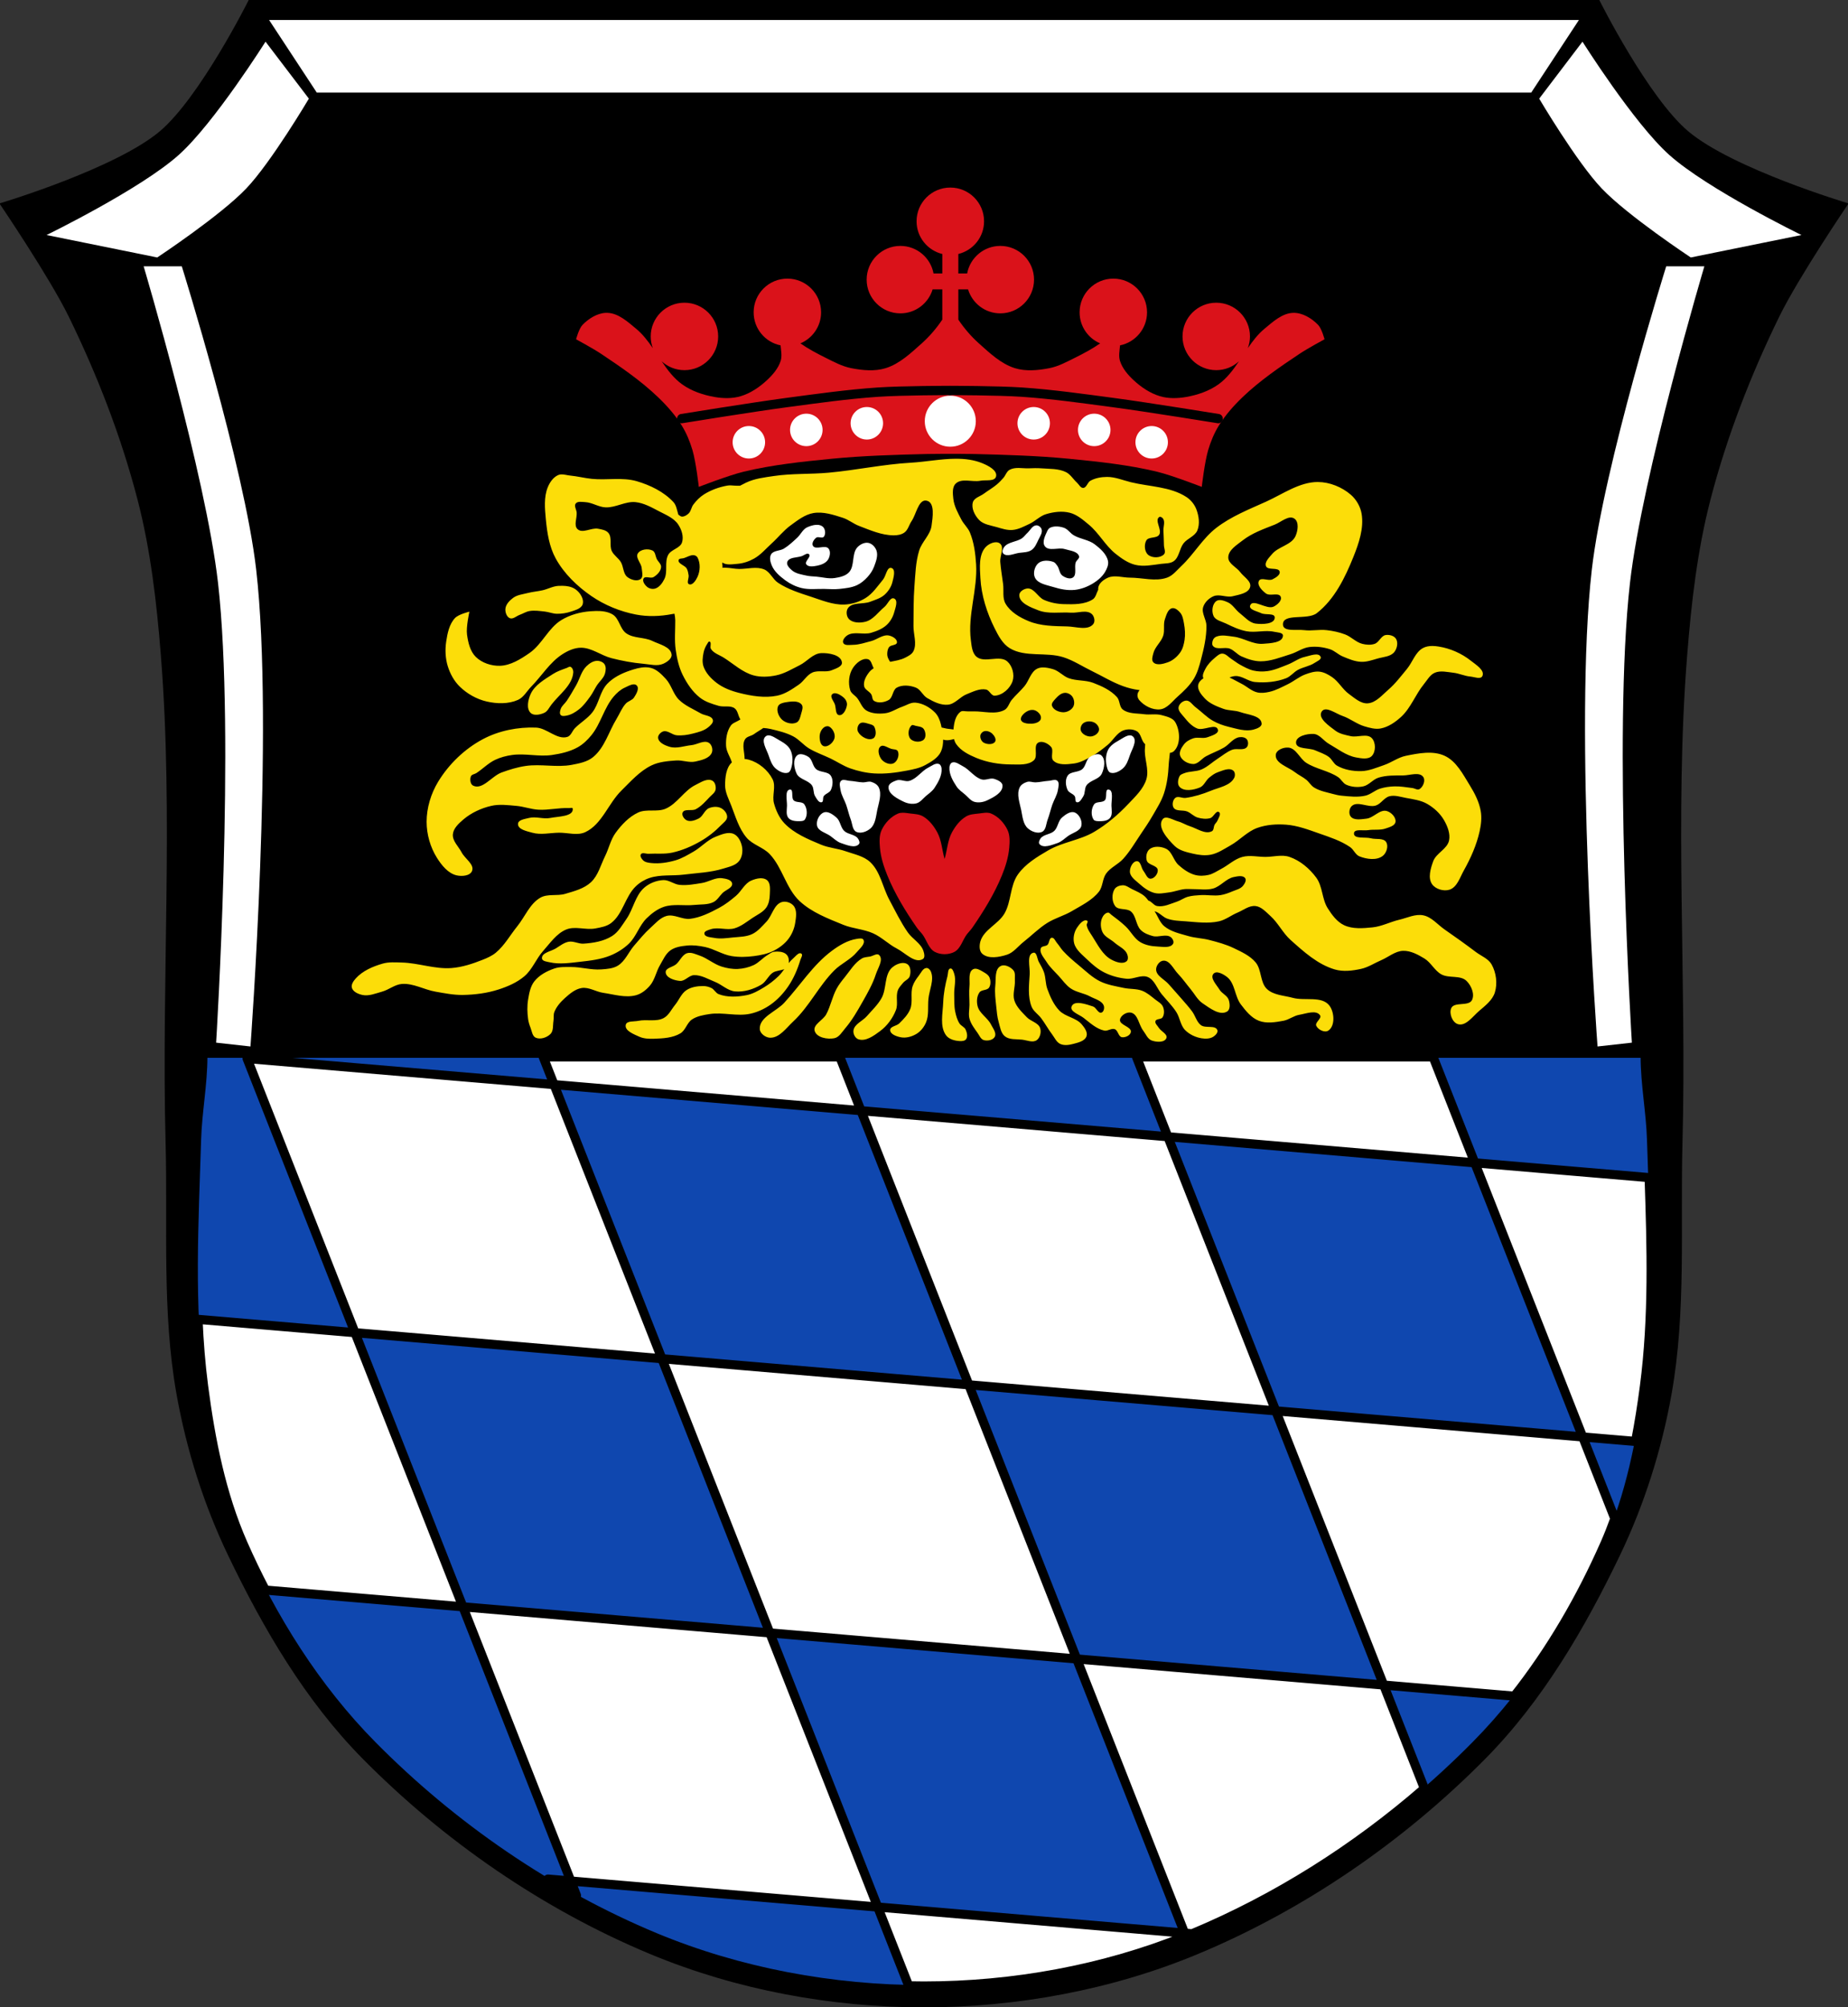
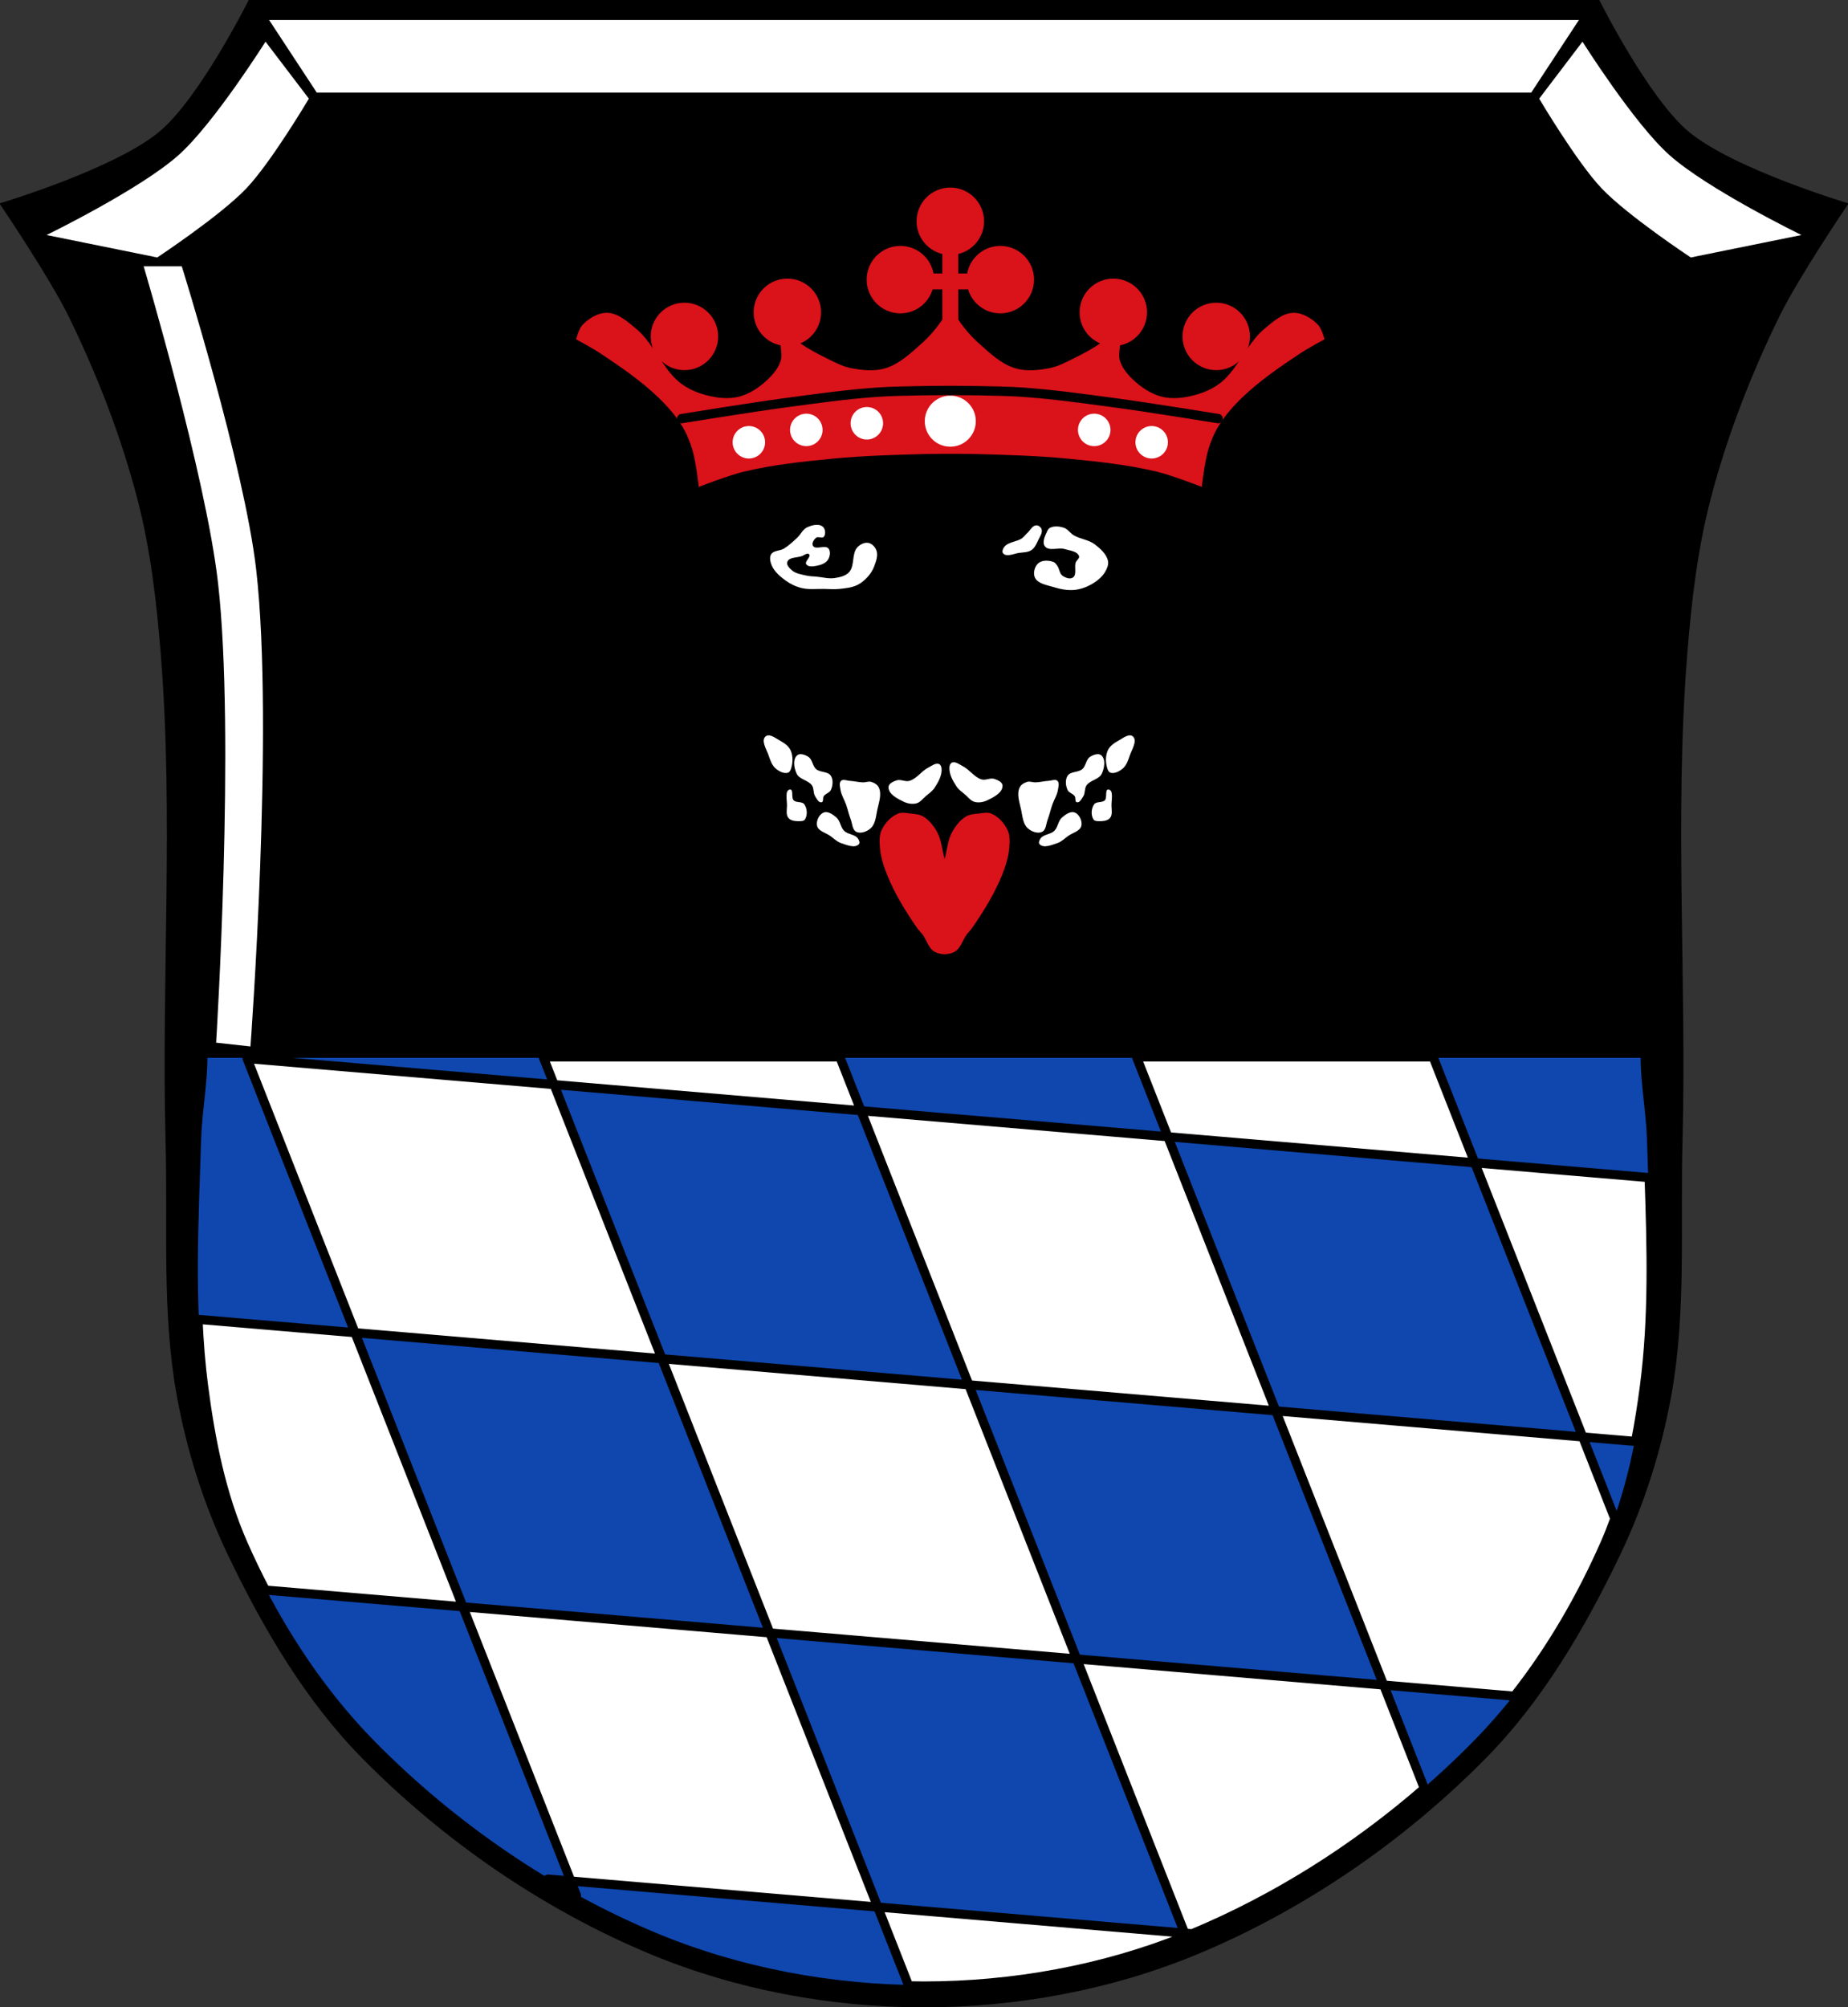
<svg xmlns="http://www.w3.org/2000/svg" viewBox="0 0 1013.75 1101.12">
  <rect x="0" y="0" width="1013.75" height="1101.12" fill="#333333" stroke="none" />
  <g transform="translate(132.1 10.298)">
    <g stroke="#000">
      <path d="m4.648-9.798c0 0-26.653 53.31-48.844 71.969-24.459 20.566-87.41 39.41-87.41 39.41 0 0 27.15 40.03 37.719 61.688 15.661 32.08 28.707 65.7 37.688 100.25 7.265 27.951 10.557 56.899 12.844 85.69 7.05 88.83.23 178.23 2.594 267.31 1.221 46.01-2.093 92.63 6 137.94 5.431 30.408 14.891 60.4 28.25 88.25 19.253 40.14 42.4 79.7 73.69 111.37 44.645 45.2 99 82.68 157.66 107.09 47.01 19.563 99.02 29.16 149.94 29.16 50.915 0 102.93-9.593 149.94-29.16 58.653-24.41 113.01-61.897 157.66-107.09 31.28-31.671 54.43-71.24 73.69-111.37 13.359-27.851 22.85-57.842 28.28-88.25 8.093-45.31 4.779-91.93 6-137.94 2.364-89.08-4.492-178.48 2.563-267.31 2.286-28.789 5.579-57.737 12.844-85.69 8.981-34.552 22.03-68.17 37.688-100.25 10.572-21.656 37.719-61.688 37.719-61.688 0 0-62.947-18.841-87.41-39.41-22.19-18.658-48.844-71.969-48.844-71.969h-370.12z" />
      <path d="m-18.813 569.47c-.022 15.169-2.996 30.3-3.469 45.5-1.401 45.02-3.95 90.46 1.875 135.12 3.841 29.454 9.681 59.26 21.656 86.44 17.583 39.912 41.538 78.1 72.19 109.12 43.735 44.27 96.98 80.995 154.44 104.91 46.06 19.17 97.02 28.563 146.91 28.563 49.875 0 100.83-9.399 146.87-28.563 57.46-23.912 110.7-60.63 154.44-104.91 30.65-31.03 54.59-69.22 72.19-109.12 11.986-27.18 17.867-56.98 21.719-86.44 5.84-44.666 3.291-90.1 1.875-135.12-.478-15.204-3.476-30.331-3.5-45.5z" fill="#0f47af" />
      <path d="m165.87 569.47l5.969 15.188 168.37 14.313-11.594-29.5h-162.75zm174.34 29.5l59.16 150.37 168.37 14.281-59.19-150.37-168.34-14.281zm168.34 14.281l168.37 14.313-22.875-58.09h-162.72l17.219 43.781zm168.37 14.313l59.19 150.37 29 2.469c1.964-10.07 3.554-20.21 4.875-30.31 4.946-37.824 3.867-76.2 2.563-114.41l-95.62-8.125zm59.19 150.37l-168.37-14.313 59.19 150.41 71.69 6.094c20.13-25.453 36.629-54.05 49.656-83.59 1.995-4.525 3.793-9.125 5.469-13.781l-17.625-44.813zm-109.19 136.09l-168.37-14.313 59.19 150.41 4.125.344c46.09-19.213 89.48-46.674 127.41-79.66l-22.344-56.781zm-109.19 136.09l-168.34-14.313 17 43.22c2.791.059 5.59.094 8.375.094 48.721 0 98.46-8.971 143.66-27.25l-.688-1.75zm-168.34-14.313l-59.19-150.37-168.37-14.313 59.19 150.41 168.37 14.281zm-168.37-14.281l-12.531-1.062c5.167 3.107 10.381 6.131 15.656 9.03l-3.125-7.969zm-59.19-150.41l-59.19-150.37-86.12-7.313c.536 12.26 1.475 24.486 3.063 36.656 3.841 29.454 9.681 59.26 21.656 86.44 3.775 8.57 7.853 17.05 12.219 25.406l108.37 9.188zm-59.19-150.37l168.37 14.281-59.19-150.37-168.37-14.281 59.19 150.37zm168.37 14.281l59.19 150.41 168.34 14.281-59.19-150.37-168.34-14.313z" fill="#fff" stroke-linejoin="round" stroke-linecap="round" stroke-width="5" />
    </g>
    <g transform="translate(1028.57)" fill="#fff">
      <path d="m-1081.87 135.8h20.926c0 0 34.3 109.64 40.806 166.36 9.942 86.63-3.139 261.58-3.139 261.58l-18.833-2.093c0 0 10.549-168.64 1.046-252.16-6.724-59.09-40.806-173.69-40.806-173.69" />
-       <path d="m-225.72 135.8h-20.926c0 0-34.3 109.64-40.806 166.36-9.942 86.63 3.139 261.58 3.139 261.58l18.833-2.093c0 0-10.549-168.64-1.046-252.16 6.724-59.09 40.806-173.69 40.806-173.69" />
    </g>
    <g fill="#fff">
      <path d="m13.554 12.563c0 0-28.14 44.67-47.531 62.06-21.07 18.893-72.59 44-72.59 44l60.719 12.313c0 0 34.655-22.915 48.844-37.844 13.791-14.511 34.34-49.28 34.34-49.28l-23.781-31.25m722.44 0l-23.75 31.25c0 0 20.521 34.77 34.31 49.28 14.189 14.929 48.844 37.844 48.844 37.844l60.719-12.313c0 0-51.52-25.11-72.59-44-19.395-17.392-47.531-62.06-47.531-62.06" />
      <path d="m15.523.688l26.16 39.813h219.41 227.37 219.41l26.16-39.813h-245.56-227.37-245.56" />
    </g>
    <g transform="translate(1041.98)">
-       <path d="m-649.56 241.34c-8.238.012-16.795 1.72-24.969 2.188-15.09.863-29.976 4.098-45.03 5.469-9.953.906-20.05.35-29.938 1.813-5.204.77-10.602 1.378-15.344 3.656-1.089.523-2.205 1.086-3.313 1.688-1.016-.025-2.055.024-3-.063-1.348-.124-2.731-.244-4.063 0-4.451.817-8.861 2.396-12.688 4.813-2.277 1.438-4.222 3.443-5.844 5.594-1.094 1.451-1.233 3.541-2.531 4.813-.946.927-2.239 1.733-3.563 1.781-.734.027-1.439-.557-2.125-1.094-.75-2.358-1.062-5.121-2.688-6.875-5.23-5.642-12.682-9.268-20.06-11.438-7.917-2.327-16.509-.474-24.719-1.313-4.02-.41-7.951-1.428-11.969-1.813-1.62-.155-3.335-.723-4.938-.625-.534.033-1.066.157-1.563.375-2.705 1.189-4.62 4.01-5.719 6.75-2.165 5.405-1.578 11.641-1.031 17.438.698 7.394 1.853 15.09 5.438 21.594 4.56 8.276 11.745 15.209 19.531 20.563 7.275 5 15.8 8.488 24.469 10.156 6.475 1.246 13.309 1.01 19.781-.25.436-.085.893-.14 1.344-.219.224 1.224.429 2.445.438 3.594.042 5.416-.523 10.89.25 16.25.677 4.693 1.712 9.467 3.813 13.719 2.301 4.658 5.33 9.216 9.406 12.438 2.972 2.349 6.765 3.516 10.406 4.563 2.795.803 6.244-.388 8.625 1.281 1.899 1.331 1.915 4.262 3.25 6.156-.28.17-.566.327-.844.5-1.491.929-3.428 1.438-4.438 2.875-2.202 3.134-2.806 7.364-2.594 11.188.173 3.123 2.204 5.855 3.125 8.844.019.06.015.125.031.188-3.181 2.934-3.68 8.215-3.688 12.563-.007 3.897 1.999 7.554 3.406 11.188 2.327 6.01 4.173 12.503 8.313 17.438 3.357 4 9.157 5.303 12.75 9.09 7 7.388 8.965 18.836 16.406 25.781 6.64 6.198 15.53 9.563 23.938 13 5.261 2.151 11.225 2.35 16.406 4.688 4.694 2.118 8.42 5.989 13 8.344 4.57 2.35 9.975 8.473 14.313 5.719 1.247-.792.717-3.036.25-4.438-1.401-4.204-6.03-6.52-8.563-10.156-3.929-5.642-6.911-11.876-10.156-17.938-3.626-6.772-4.835-15.275-10.406-20.563-3.578-3.395-8.881-4.356-13.531-6-4.404-1.557-9.221-1.823-13.531-3.625-7.138-2.984-14.72-6.123-20.06-11.719-2.84-2.975-4.619-6.974-5.719-10.938-1.185-4.27 1.231-9.302-.781-13.25-2.547-4.997-7.598-9.178-13-10.688-.735-.205-1.538-.336-2.344-.406.028-3.676-1.609-7.701.25-10.781.984-1.631 3.401-1.75 4.938-2.875 1.553-1.137 3.445-2.162 5.094-3.344 1.349.107 2.699.253 4 .563 4.243 1.01 8.577 2.032 12.438 4.063 3.205 1.686 5.529 4.715 8.625 6.594 3.754 2.277 7.985 3.681 11.938 5.594 3.576 1.731 6.905 4.03 10.656 5.344 4.246 1.483 8.699 2.505 13.188 2.781 5.933.365 11.942-.417 17.781-1.531 3.471-.662 7.05-1.341 10.156-3.03 3.32-1.809 7.04-3.942 8.625-7.375.94-2.038 1.248-4.294 1.219-6.594.009.003.022-.003.031 0 1.445.482 3.115.364 4.594 0 .41-.101.866-.208 1.344-.313.254.977.629 1.905 1.188 2.719 2.504 3.652 6.852 5.856 10.938 7.563 6.03 2.518 12.717 3.62 19.25 3.625 4.236.003 9.426.571 12.5-2.344 2.397-2.273-.547-8.03 2.344-9.625 2.16-1.195 5.422.471 7.03 2.344 1.664 1.936-.553 5.787 1.281 7.563 2.706 2.62 7.451 2.033 11.188 1.563 3.628-.457 6.958-2.383 10.156-4.156 2.99-1.658 5.688-3.847 8.344-6 3.1-2.514 5.073-6.754 8.844-8.06 2.301-.798 5.193-.721 7.281.531 2.374 1.423 2.343 5.155 4.406 7 .038.034.086.06.125.094-.018.693-.061 1.378-.125 2-.59 5.701 2.436 11.7.781 17.188-1.613 5.349-6.04 9.473-9.875 13.531-5.549 5.866-11.801 11.231-18.75 15.344-7.805 4.619-17.383 5.591-25.22 10.156-6.134 3.574-12.569 7.446-16.656 13.25-4.328 6.146-3.572 14.824-7.313 21.344-3.367 5.868-11.38 8.873-13.25 15.375-.631 2.193-.672 5.231 1.031 6.75 3.369 3 9.231 1.905 13.531.531 3.653-1.167 6.11-4.662 9.125-7.03 4.368-3.431 8.298-7.449 13-10.406 4.237-2.665 9.228-3.945 13.531-6.5 5.237-3.11 11.1-5.882 14.844-10.688 2.177-2.796 1.853-6.986 3.906-9.875 2.388-3.359 6.567-5.02 9.344-8.06 3.73-4.091 6.525-8.944 9.625-13.531 2.25-3.33 4.531-6.671 6.531-10.156 2.279-3.97 4.816-7.903 6.25-12.25 1.653-5.01 2.334-10.324 2.594-15.594.104-2.109.458-4.402.656-6.656.826-.079 1.587-.334 2.188-.906 3.837-3.653 3.424-11.283.781-15.875-1.413-2.455-4.798-3.163-7.531-3.906-3.102-.844-6.44-.063-9.625-.5-3.962-.543-8.606-.115-11.719-2.625-1.934-1.559-1.466-4.901-3.125-6.75-3.378-3.765-8.275-6.01-13-7.813-4.291-1.641-9.226-.992-13.531-2.594-3.096-1.152-5.416-4.04-8.594-4.938-1.722-.488-3.643-.96-5.469-.938-1.095.014-2.16.184-3.125.656-3.569 1.746-4.502 6.561-7.03 9.625-2.188 2.651-4.857 4.901-7.03 7.563-1.416 1.734-1.939 4.399-3.906 5.469-5.04 2.738-11.427.651-17.16.781-1.041.024-2.085-.035-3.125 0-1.303.043-2.869-.54-3.906.25-2.75 2.094-3.529 6.084-3.813 9.688-1.267-.235-2.61-.249-3.875-.5-.897-.178-1.767-.412-2.656-.594-.122-.572-.244-1.131-.375-1.688-.565-2.394-1.573-4.855-3.313-6.594-2.809-2.809-6.696-5.02-10.656-5.344-2.561-.209-4.914 1.445-7.344 2.281-3.165 1.089-6.078 3.207-9.406 3.563-3.403.364-7.223.231-10.156-1.531-2.437-1.464-3.274-4.634-5.063-6.844-1.207-1.491-3.247-2.479-3.813-4.313-1.207-3.911-.742-8.763 1.5-12.188 1.725-2.634 5.05-5.51 8.125-4.813 1.944.442 2.223 3.119 3.25 4.969-.89.581-1.717 1.243-2.375 2.063-1.735 2.161-3.387 5.057-2.875 7.781.363 1.933 2.855 2.775 3.906 4.438.706 1.117.437 2.965 1.563 3.656 2.296 1.41 5.735.827 8.06-.531 2.328-1.358 2.067-5.499 4.438-6.781 3.052-1.651 7.172-1.258 10.406 0 2.632 1.024 3.806 4.334 6.25 5.75 3.466 2.01 7.453 4.04 11.438 3.625 3.864-.399 6.544-4.291 10.156-5.719 3.405-1.346 7.095-3.296 10.688-2.594 1.89.37 2.762 3.432 4.688 3.375 4.252-.125 8.568-4.01 9.875-8.06 1.131-3.504-.133-8.23-2.875-10.688-4.249-3.807-12.53 1.066-16.906-2.594-2.462-2.059-2.706-5.912-3.125-9.09-1.815-13.793 3.73-27.77 2.875-41.656-.364-5.909-1.156-11.961-3.406-17.438-1.07-2.604-3.36-4.532-4.656-7.03-1.884-3.633-4-7.369-4.438-11.438-.3-2.794-.714-6.397 1.313-8.344 3.275-3.146 9.07-.702 13.531-1.563 2.913-.562 7.857.562 8.594-2.313.868-3.387-4.325-5.992-7.563-7.313-4.548-1.855-9.369-2.445-14.313-2.438m34.406 5.063c-1.798-.028-3.553.166-5.094 1-1.644.89-2.175 3.03-3.406 4.438-1.139 1.301-2.333 2.543-3.656 3.656-2.207 1.856-4.747 3.281-7.06 5-2.048 1.521-5.315 2.27-6.03 4.719-.961 3.288 1.042 7.209 3.406 9.688 2.407 2.523 6.338 2.965 9.688 3.938 2.814.817 5.737 1.806 8.656 1.563 3.332-.278 6.412-1.985 9.438-3.406 3.119-1.465 5.61-4.246 8.906-5.25 4.185-1.275 8.854-1.861 13.09-.781 3.993 1.017 7.3 3.929 10.469 6.563 5.563 4.623 9.02 11.479 14.688 15.969 3.219 2.549 6.759 5.067 10.75 6.03 4.588 1.109 9.475.07 14.156-.531 2.396-.308 5.135-.106 7.06-1.563 2.931-2.214 3-6.782 5.25-9.688 2.117-2.738 6.285-3.89 7.594-7.094 1.455-3.561.833-7.934-.531-11.531-1.035-2.73-3.052-5.222-5.5-6.813-8.794-5.715-20.22-5.613-30.406-8.094-4.345-1.058-8.622-2.924-13.09-2.906-3.136.013-6.412.576-9.156 2.094-1.622.897-2.086 3.861-3.938 3.938-1.486.062-2.301-1.88-3.406-2.875-2.067-1.86-3.538-4.552-6.03-5.781-4.122-2.032-9.04-1.743-13.625-2.094-2.264-.173-4.543-.085-6.813 0-1.751.066-3.609-.159-5.406-.188m164.03 7.688c-10.151-.019-19.247 6.638-28.5 10.813-9.371 4.228-19.15 8.09-27.28 14.375-7.5 5.794-12.284 14.476-19.19 20.969-2.433 2.288-4.633 5.2-7.781 6.313-6.406 2.264-13.58 0-20.375 0-3.997 0-8.328-1.579-12 0-2.402 1.033-5.128 3.087-5.406 5.688-.035.327-.03.656 0 .969-.939 1.764-1.327 4.192-2.969 5.25-4.507 2.906-10.514 2.755-15.875 2.625-3.725-.091-7.493-.849-10.906-2.344-3.307-1.449-5.266-6.334-8.875-6.25-1.978.046-4.643 1.647-4.656 3.625-.03 4.444 6.269 6.722 10.406 8.344 5.587 2.19 11.951.892 17.938 1.313 3.816.268 8.666-1.822 11.469.781 1.348 1.252 1.923 3.994.781 5.438-2.972 3.758-9.523 1.419-14.313 1.313-7.089-.157-14.538-.173-21.09-2.875-4.925-2.029-10.09-5.01-12.75-9.625-1.789-3.105-.869-7.101-1.313-10.656-.509-4.079-1.249-8.12-1.563-12.219-.258-3.374 2.46-8.129-.25-10.156-2.157-1.613-5.999.072-7.813 2.063-3.851 4.227-3.153 11.227-2.844 16.938.517 9.542 3.541 19.01 7.813 27.563 2.048 4.097 4.391 8.57 8.313 10.938 8.51 5.137 19.935 1.92 29.406 4.938 5.508 1.755 10.422 5.04 15.625 7.563 5.727 2.772 11.168 6.163 17.16 8.313 2.772.995 5.669 1.744 8.594 2.094.14.017.295.041.438.063-.547.642-.945 1.34-1.125 2.156-.246 1.112.165 2.447.906 3.313 2.706 3.159 7.237 5.514 11.375 5.094 3.917-.398 6.654-4.286 9.594-6.906 3.326-2.965 6.683-6.1 9-9.906 1.94-3.187 2.955-6.861 3.906-10.469 1.6-6.068 3.046-12.319 3-18.594-.025-3.45-2.807-6.884-1.813-10.188.795-2.639 3.155-4.913 5.688-6 3.214-1.38 7.107.845 10.5 0 3.513-.875 8.708-1.583 9.594-5.094.793-3.144-3.481-5.485-5.406-8.094-2.067-2.8-6.618-4.614-6.594-8.094.029-4.04 4.631-6.787 7.813-9.281 5.17-4.053 11.579-6.302 17.688-8.719 3.498-1.384 7.69-5.423 10.781-3.281 2.633 1.825 1.92 6.678.594 9.594-2.243 4.93-9.428 5.698-12.875 9.875-1.564 1.896-4.186 4.296-3.313 6.594.956 2.515 6.91.375 7.5 3 .418 1.863-2.205 3.353-3.906 4.219-2.242 1.142-6.333-1.37-7.469.875-1.192 2.355 1.754 5.335 3.875 6.906 2.221 1.645 7.112-.771 8.094 1.813.788 2.074-1.877 4.411-3.875 5.375-3.874 1.869-11.518-4.665-12.906-.594-.787 2.309 3.814 3.104 6 4.188 2.35 1.165 7.507-.217 7.5 2.406-.001 3.666-6.869 3.816-10.5 3.313-3.431-.476-5.948-3.598-8.688-5.719-2.349-1.819-3.877-4.767-6.594-5.969-1.928-.853-4.63-1.895-6.313-.625-2.19 1.653-2.62 5.589-1.5 8.094 1.098 2.456 4.489 3.038 6.906 4.219 3.552 1.735 7.213 3.438 11.09 4.188 5 .966 10.303-.78 15.281.313 1.704.374 4.836.349 4.813 2.094-.054 3.989-7.115 4.212-11.09 4.5-5.438.394-10.493-3.252-15.906-3.906-3.174-.384-6.64-1.224-9.594 0-.783.324-1.457.998-1.781 1.781-.421 1.015-.713 2.476 0 3.313 2.034 2.389 6.361.354 9.281 1.5 2.348.921 4.01 3.16 6.313 4.188 3.297 1.472 6.858 2.683 10.469 2.719 5.647.055 11.1-2.245 16.5-3.906 3.476-1.07 6.581-3.434 10.188-3.906 3.786-.496 7.77.024 11.406 1.188 2.514.804 4.444 2.878 6.875 3.906 3.261 1.38 6.65 2.843 10.188 3 3.054.135 6.06-.927 9-1.781 3.189-.929 7.237-1.01 9.281-3.625 1.487-1.905 2.163-5.123.906-7.188-1.052-1.728-3.69-2.418-5.688-2.094-2.526.41-3.585 3.965-6 4.813-2.169.761-4.649.57-6.875 0-3.422-.877-6.01-3.86-9.313-5.125-3.258-1.25-6.721-1.973-10.188-2.375-4.069-.472-8.217.513-12.281 0-3.991-.504-11.536 1.02-11.688-3-.247-6.536 13.397-2.301 18.563-6.313 9.697-7.531 15.515-19.483 20.09-30.875 2.996-7.455 5.826-15.732 4.5-23.656-.665-3.973-2.942-7.878-6-10.5-4.874-4.18-11.548-6.894-17.969-6.906m-215.37 10.156c.258-.005.529.029.813.094 4.559 1.051 3.24 9.179 2.594 13.813-.697 4.995-5.3 8.71-6.781 13.531-1.928 6.274-2.081 12.956-2.594 19.5-.569 7.267-.444 14.587-.531 21.875-.055 4.597 2.02 9.651 0 13.781-.869 1.777-2.89 2.766-4.656 3.656-2.514 1.267-5.364 1.663-8.156 2.219-.764-1.218-1.487-2.45-1.563-3.75-.085-1.475.123-3.123 1-4.313.99-1.343 4.153-.87 4.313-2.531.183-1.91-2.437-3.408-4.313-3.813-3.375-.727-6.561 2.207-9.906 3.063-3.264.835-6.538 2.01-9.906 2.031-1.809.013-4.51.59-5.313-1.031-.671-1.357.792-3.194 2.031-4.063 3.628-2.541 8.942-.237 13.188-1.5 3.083-.917 6.271-2.152 8.625-4.344 1.943-1.81 3.361-4.283 4.063-6.844.671-2.448 2.306-6.564 0-7.625-2.126-.978-3.501 3.112-5.313 4.594-3.406 2.786-6.141 7.04-10.406 8.125-2.993.76-7.06.736-9.156-1.531-1.326-1.434-1.603-4.232-.5-5.844 2.389-3.491 8.239-2.044 12.188-3.563 2.72-1.046 5.703-1.87 7.875-3.813 2.01-1.8 3.648-4.227 4.313-6.844.647-2.548 2.026-7.149-.5-7.875-2.505-.72-2.931 4.337-4.594 6.344-2.978 3.595-5.653 7.703-9.625 10.156-3.462 2.138-7.621 3.433-11.688 3.563-6.256.199-12.331-2.368-18.281-4.313-6.199-2.026-12.56-4.03-18-7.625-2.945-1.947-4.364-5.99-7.625-7.344-4.221-1.752-9.149-.208-13.719-.25-2.432-.022-4.989-.62-7.438-.688-.367-.001-.734-.017-1.094 0-.208.001-.42.041-.625.063.015-.135.019-.271.031-.406.079-.835-.245-1.729-.063-2.531 2.02 1.635 5.58.964 8.281.75 3.173-.252 6.314-1.325 9.09-2.875 3.706-2.067 6.512-5.462 9.656-8.313 3.546-3.214 6.534-7.094 10.406-9.906 3.832-2.783 7.8-5.957 12.469-6.75 5.371-.912 10.971.923 16.16 2.594 3.139 1.012 5.764 3.259 8.844 4.438 6.132 2.347 12.434 5.147 19 5.188 2.062.013 4.307-.342 5.969-1.563 1.978-1.454 2.522-4.223 3.906-6.25 2.458-3.6 3.658-11.206 7.531-11.281m-189.44.719c.948-.033 1.999.112 2.875.156 3.845.195 7.34 2.726 11.188 2.875 5.544.215 10.854-3.421 16.375-2.875 4.537.448 8.747 2.814 12.781 4.938 3.811 2.01 8.262 3.733 10.656 7.313 1.873 2.8 3.141 6.673 2.094 9.875-1.051 3.211-5.949 3.813-7.563 6.781-2.138 3.935-.115 9.233-2.094 13.25-1.057 2.147-2.665 4.47-4.938 5.219-1.422.468-3.227.141-4.406-.781-1.346-1.053-2.921-3.192-2.094-4.688.891-1.61 3.882.15 5.469-.781 1.975-1.159 3.968-3.186 4.156-5.469.137-1.663-1.58-2.923-2.344-4.406-.799-1.552-.778-3.916-2.344-4.688-2.457-1.211-6.599-.753-8.06 1.563-1.484 2.348 1.864 5.295 2.094 8.06.166 1.996 1.037 4.723-.531 5.969-1.922 1.526-5.328.454-7.281-1.031-2.412-1.834-2.069-5.732-3.656-8.313-1.356-2.204-3.844-3.655-4.938-6-1.416-3.038.301-7.274-1.813-9.875-1.3-1.6-3.691-1.969-5.719-2.344-3.669-.677-8.477 2.78-11.219.25-2.235-2.062-.254-6.094-.5-9.125-.134-1.652-1.545-3.627-.531-4.938.537-.694 1.396-.905 2.344-.938m318.25 8.219c.573.02 1.235.484 1.563.938 1.28 1.771.171 4.347.25 6.531.098 2.707.238 5.416.281 8.125.027 1.659 1.156 3.809 0 5-2.01 2.07-6.458 2.116-8.656.25-2.02-1.711-2.322-5.537-1.031-7.844 1.26-2.252 5.656-.992 7.06-3.156 1.761-2.71-2.656-7.847 0-9.688.153-.106.34-.163.531-.156m-256.25 21.03c.242-.004.475.019.719.063.735.131 1.471.649 1.813 1.313 1.588 3.085 1.421 7.241 0 10.406-.856 1.906-2.76 4.962-4.688 4.156-1.523-.636.022-3.31-.25-4.938-.208-1.246-.406-2.559-1.031-3.656-1.063-1.866-4.933-2.598-4.438-4.688.234-.988 1.907-.724 2.875-1.031 1.65-.524 3.307-1.599 5-1.625m-71.53 16.813c-.756-.016-1.515-.005-2.25.031-3.01.148-5.753 1.731-8.688 2.406-2.678.616-5.464.814-8.125 1.5-2.758.711-5.811.984-8.094 2.688-1.958 1.461-4.01 3.566-4.219 6-.16 1.873.678 4.385 2.406 5.125 1.746.748 3.62-1.168 5.406-1.813 1.818-.656 3.5-1.771 5.406-2.094 2.765-.468 5.618-.02 8.406.281 2.225.241 4.387 1.188 6.625 1.219 2.632.036 5.289-.371 7.781-1.219 2.163-.735 4.788-1.365 6.03-3.281.656-1.01.629-2.471.281-3.625-.699-2.32-2.418-4.449-4.5-5.688-1.898-1.129-4.199-1.482-6.469-1.531m334.91 12.25c1.451.027 2.908 1.34 3.875 2.469 1.378 1.607 1.704 3.919 2.094 6 .552 2.948.763 6 .313 8.969-.365 2.406-.991 4.927-2.406 6.906-1.697 2.374-4.116 4.455-6.875 5.406-2.456.847-5.975 1.837-7.813 0-1.201-1.201-.43-3.451 0-5.094.93-3.549 4.301-6.096 5.406-9.594.908-2.873-.093-6.158.906-9 .79-2.249 1.567-5.405 3.875-6 .206-.053.418-.066.625-.063m-316.62 1.563c-1.072.017-2.122.076-3.156.156-5.505.427-11.137 1.956-15.844 4.844-7.118 4.367-10.543 13.274-17.406 18.03-4.86 3.368-10.371 6.864-16.281 7.03-4.685.133-9.836-1.568-13.188-4.844-3.156-3.084-4.251-7.94-4.844-12.313-.565-4.165 1.313-12.531 1.313-12.531 0 0-5.927 1.395-7.906 3.5-3.164 3.364-4.173 8.431-4.844 13-.651 4.436-.444 9.121.875 13.406 1.277 4.147 3.484 8.192 6.594 11.219 4.02 3.915 9.28 6.895 14.75 8.156 5.581 1.287 11.922 1.452 17.16-.875 3.128-1.39 4.884-4.838 7.281-7.281 5.776-5.886 10.211-13.366 17.16-17.813 3.01-1.926 6.553-3.522 10.125-3.531 5.891-.015 11.01 4.253 16.719 5.719 5.769 1.482 11.66 2.578 17.594 3.094 3.58.311 7.493 1.45 10.781 0 2.09-.922 4.87-2.792 4.625-5.063-.462-4.289-6.679-5.591-10.563-7.469-4.471-2.162-10.254-1.324-14.313-4.188-3.476-2.453-3.827-8.145-7.469-10.344-2.664-1.608-5.942-1.959-9.156-1.906m62.12 16.75c.065-.001.116.009.188.031 1.316.407.026 2.91.781 4.063 1.569 2.395 4.677 3.277 7.094 4.813 5.316 3.377 10.177 7.989 16.25 9.656 3.998 1.098 8.377.838 12.438 0 4.602-.95 8.728-3.504 12.938-5.594 4-1.988 7.222-6.379 11.688-6.594 4.162-.2 10.939.926 11.438 5.063.281 2.336-3.416 3.422-5.594 4.313-3.313 1.355-7.395-.193-10.656 1.281-3 1.358-4.658 4.729-7.375 6.594-3.682 2.527-7.561 5.209-11.938 6.094-6.819 1.379-14.07.173-20.813-1.531-4.406-1.113-8.845-2.78-12.438-5.563-2.998-2.322-5.838-5.296-7.094-8.875-.84-2.395-.502-5.137 0-7.625.345-1.71 1.058-3.396 2.031-4.844.292-.434.605-1.211 1.063-1.281m396.81 2.438c-1.885-.007-3.756.297-5.344 1.188-4.166 2.336-5.644 7.725-8.688 11.406-3.247 3.927-6.328 8.05-10.188 11.375-3.443 2.967-6.869 7.231-11.406 7.5-3.792.224-7.106-2.873-10.188-5.094-3.554-2.561-5.66-6.816-9.281-9.281-2.071-1.41-4.415-2.725-6.906-3-2.63-.291-5.297.59-7.781 1.5-3.445 1.262-6.293 3.774-9.594 5.375-3.306 1.603-6.6 3.424-10.188 4.219-2.148.476-4.451.782-6.594.281-3.223-.752-5.724-3.308-8.688-4.781-2.174-1.081-4.306-2.37-6.531-3.375 1.035-.458 2.095-.762 3.219-.813 3.757-.17 7.03 2.954 10.781 3.281 5.716.5 11.746-.012 17.09-2.094 2.403-.935 4.06-3.244 6.313-4.5 2.934-1.636 6.493-2.034 9.281-3.906 1.291-.866 3.907-1.845 3.313-3.281-1.109-2.677-5.886-.61-8.719 0-3.323.715-6.111 2.962-9.281 4.188-3.625 1.401-7.244 3.061-11.09 3.594-2.575.357-5.248.303-7.781-.281-2.659-.613-5.107-2-7.5-3.313-1.58-.866-2.974-2.043-4.5-3-1.67-1.047-3.123-2.988-5.094-3-1.611-.001-2.948 1.377-4.188 2.406-2.02 1.675-3.895 3.667-5.094 6-.753 1.466-1.756 3.224-1.219 4.781.041.119.105.227.156.344-1.376.917-2.511 2.067-2.844 3.563-.601 2.705 1.696 5.481 3.594 7.5 2.665 2.836 6.532 4.352 10.188 5.688 2.963 1.083 6.31.753 9.281 1.813 4.169 1.487 11.412 1.866 11.719 6.281.129 1.854-2.704 2.833-4.5 3.313-4.371 1.168-9.102-.44-13.5-1.5-3.01-.726-5.987-1.792-8.688-3.313-3.535-1.991-6.337-5.08-9.594-7.5-1.669-1.24-3.02-3.691-5.094-3.594-1.84.087-3.862 1.78-4.188 3.594-.363 2.025 1.676 3.806 2.969 5.406 2 2.479 4.266 5.082 7.219 6.281 3.523 1.43 10.283-3.02 11.375.625.677 2.259-3.477 3.366-5.688 4.188-2.442.908-5.344-.24-7.813.594-1.917.647-3.855 1.713-5.094 3.313-1.355 1.749-2.842 4.2-2.094 6.281.957 2.661 4.36 4.483 7.188 4.5 2.69.016 4.544-2.9 6.906-4.188 3.217-1.754 6.733-2.98 9.906-4.813 2.928-1.691 5.04-5.152 8.375-5.688 1.437-.23 3.343.026 4.219 1.188.842 1.117.895 3.143 0 4.219-1.755 2.109-5.533.483-8.094 1.469-2.847 1.096-5.244 3.167-7.813 4.813-3.033 1.944-5.684 4.591-9 6-3.01 1.28-6.563.859-9.594 2.094-.873.356-1.918.676-2.375 1.5-.969 1.748-1.394 4.568 0 6 2.58 2.65 7.678 1.699 11.09.281 2.285-.948 3.18-3.807 5.094-5.375 1.458-1.195 2.999-2.384 4.781-3 2.66-.919 6.176-2.622 8.406-.906 1.042.801 1.171 2.725.594 3.906-2.16 4.421-8.359 5.307-12.906 7.188-4.414 1.826-9.05 3.251-13.781 3.906-1.881.261-4.239-1.227-5.688 0-1.391 1.179-1.885 3.836-.906 5.375 1.392 2.189 5.11 1.086 7.5 2.094 2.02.852 3.582 2.698 5.688 3.313 2.208.645 4.695.947 6.906.313 1.865-.535 3.155-4.371 4.781-3.313 1.363.887-.237 3.285-.875 4.781-.337.791-1.082 1.374-1.5 2.125-.631 1.135-.346 2.997-1.5 3.594-3.639 1.882-8.092-1.489-12-2.719-2.266-.713-4.302-2.065-6.594-2.688-2.727-.74-6.706-3.445-8.406-1.188-3.228 4.288 2.76 10.932 6.594 14.688 2.559 2.506 6.419 3.368 9.906 4.188 3.216.756 6.631 1.219 9.875.594 3.906-.753 7.34-3.152 10.813-5.094 5.104-2.854 9.186-7.613 14.688-9.594 5.01-1.806 10.56-2.175 15.875-1.781 6.188.458 12.144 2.73 18 4.781 5.869 2.056 11.927 3.992 17.06 7.5 1.984 1.355 2.895 4.2 5.125 5.094 3.989 1.598 9.531 2.387 12.875-.313 1.999-1.614 3.145-5.272 1.813-7.469-1.495-2.466-5.622-1.373-8.406-2.125-3.114-.841-9.371.537-9.281-2.688.074-2.665 5.149-1.356 7.781-1.781 3.17-.512 6.567.167 9.594-.906 2.037-.722 5.075-1.458 5.406-3.594.393-2.529-2.344-5.324-4.813-6-3.813-1.044-7.166 3.744-11.09 4.188-2.907.328-6.884 1.115-8.688-1.188-1.177-1.503-.81-4.425.594-5.719 3.235-2.979 8.999 1.06 13.188-.281 2.877-.921 4.572-4.35 7.5-5.094 2.92-.742 6.04.345 9 .906 3.978.754 8.178 1.263 11.688 3.281 3.737 2.149 7.139 5.26 9.281 9 1.891 3.302 3.499 7.37 2.719 11.09-.98 4.675-7.05 6.888-8.688 11.375-1.44 3.947-3.03 9.15-.625 12.594 1.92 2.745 6.408 4.04 9.594 3 4.143-1.348 5.682-6.7 7.813-10.5 3.792-6.765 7.01-13.991 8.688-21.563.802-3.614 1.235-7.447.594-11.09-.884-5.03-3.315-9.753-6-14.09-3.729-6.03-7.346-13.216-13.781-16.188-6.441-2.974-14.33-1.416-21.281 0-4.255.867-7.89 3.691-12 5.094-4.106 1.402-8.256 3.242-12.594 3.313-4.508.074-9.276-.758-13.188-3-1.901-1.09-2.733-3.517-4.5-4.813-2.235-1.638-4.932-2.479-7.469-3.594-3.448-1.515-10.343-.424-10.5-4.188-.149-3.572 6.02-5 9.594-4.813 3.321.179 5.485 3.761 8.375 5.406 4.854 2.763 9.505 6.498 15 7.5 2.866.522 6.736 1.257 8.688-.906 2.141-2.374 2.142-7.22 0-9.594-2.625-2.908-7.867-.323-11.688-1.188-2.898-.656-6-1.21-8.375-3-3.43-2.59-9.852-6.903-7.5-10.5 2.123-3.248 7.699 1.166 11.375 2.406 4.192 1.415 7.757 4.431 12 5.688 2.9.859 6.03 1.764 9 1.188 4.173-.811 7.949-3.421 11.09-6.281 5.413-4.924 7.928-12.337 12.563-18 1.835-2.242 3.337-5.14 6-6.281 3.123-1.338 6.811-.376 10.188 0 3.156.352 6.149 1.814 9.313 2.094 2.192.194 5.655 1.709 6.594-.281 1.493-3.163-3.574-6.231-6.313-8.406-5.04-4.01-11.323-6.78-17.688-7.781-1.079-.17-2.213-.309-3.344-.313m-458.44 8.156c-2.147.086-4.19 1.49-5.719 3-2.836 2.8-3.702 7.08-5.688 10.531-1.633 2.843-3.272 5.681-5.094 8.406-1.034 1.548-2.733 2.731-3.313 4.5-.343 1.046-.742 2.468 0 3.281.745.816 2.226.517 3.313.313 2.419-.456 4.646-1.807 6.594-3.313 2.526-1.951 4.433-4.608 6.313-7.188 1.375-1.887 2.335-4.03 3.594-6 1.437-2.244 3.79-4.057 4.5-6.625.454-1.643.667-3.699-.313-5.094-.876-1.247-2.664-1.873-4.188-1.813m-14.938 3.25c-.524.07-1.049.471-1.563.656-2.571.928-5.236 1.827-7.531 3.313-4.64 3-10.07 6.04-12.313 11.09-1.382 3.109-2.406 7.813 0 10.219 1.769 1.769 5.255 1.039 7.531 0 1.807-.825 2.696-2.924 3.906-4.5 4.345-5.658 11.529-10.6 12-17.719.074-1.116-.476-2.549-1.5-3-.167-.073-.356-.086-.531-.063m41.75.281c-2.956-.015-6.02.923-8.813 1.875-4.5 1.534-9.01 3.773-12.281 7.219-4.04 4.25-4.545 10.95-8.125 15.594-2.639 3.423-6.564 5.636-9.594 8.719-1.491 1.518-2.174 4.222-4.219 4.813-5.719 1.651-11.176-4.897-17.12-5.125-9.926-.381-20.315 1.666-29.09 6.313-10.01 5.299-18.751 13.722-24.625 23.406-3.943 6.5-6.313 14.335-6.313 21.938 0 6.874 2.023 13.997 5.688 19.813 2.57 4.079 6.113 8.522 10.813 9.594 2.841.648 7.294.319 8.406-2.375 1.487-3.603-3.886-6.762-5.688-10.219-1.697-3.255-5.109-6.248-4.813-9.906.267-3.293 3.206-5.98 5.719-8.125 4.323-3.691 9.775-6.216 15.313-7.5 4.485-1.04 9.226-.398 13.813 0 4.049.352 7.943 1.851 12 2.094 5.603.336 11.205-1.123 16.813-.875.707.031 2.01-.421 2.094.281.556 4.407-7.956 4.258-12.313 5.125-3.828.762-7.907-.971-11.688 0-2.213.568-5.976.998-6.03 3.281-.075 3.054 4.873 3.98 7.813 4.813 4.719 1.336 9.815.051 14.719 0 4.805-.05 10.06 1.727 14.406-.313 9.122-4.275 12.623-15.756 19.813-22.813 5.121-5.03 10.06-10.711 16.531-13.813 4.142-1.985 8.918-2.366 13.5-2.688 3.5-.246 7.07 1.347 10.5.594 3.323-.731 7.691-1.685 9.03-4.813.737-1.718.056-4.37-1.5-5.406-2.686-1.79-6.413.898-9.625 1.219-3.995.399-8.151 2.047-12 .906-2.533-.751-5.949-2.195-6.313-4.813-.207-1.487 1.297-3.111 2.719-3.594 2.46-.835 4.911 1.873 7.5 2.094 2.907.248 5.859-.191 8.688-.906 3.045-.77 6.328-1.556 8.719-3.594 1.163-.991 2.799-2.43 2.406-3.906-.645-2.424-4.46-2.328-6.625-3.594-4.076-2.382-8.654-4.201-12-7.531-3.188-3.173-4.127-8.11-7.188-11.406-2.288-2.464-4.871-5.152-8.125-6-.952-.248-1.921-.37-2.906-.375m-6.719 9.375c.696-.043 1.329.12 1.813.625 1.561 1.631-.261 4.706-1.5 6.594-1.021 1.556-3.242 1.94-4.5 3.313-2.215 2.417-3.385 5.608-5.094 8.406-4.285 7.02-6.525 15.815-12.906 21-3.219 2.615-7.642 3.459-11.719 4.219-8.267 1.54-16.898-.622-25.22.594-4.516.66-8.93 2.031-13.219 3.594-5.386 1.962-10.442 9.731-15.594 7.219-1.571-.766-1.899-3.515-1.219-5.125.454-1.075 2.022-1.144 3-1.781 3.49-2.274 6.466-5.412 10.219-7.219 2.911-1.401 6.114-2.233 9.313-2.688 7.233-1.029 14.677 1.054 21.906 0 4.857-.708 9.831-1.842 14.12-4.219 2.916-1.614 5.388-4.02 7.5-6.594 5.2-6.347 6.965-15.09 12.313-21.313 1.671-1.944 3.667-3.75 6-4.813 1.4-.638 3.249-1.717 4.781-1.813m236.62 4.656c1.549-.087 3.279.814 4.156 2.094 1.035 1.509 1.374 3.813.531 5.438-.966 1.863-3.371 3.134-5.469 3.125-2.41-.011-5.562-1.315-6.25-3.625-.388-1.301.908-2.644 1.813-3.656 1.378-1.543 3.153-3.258 5.219-3.375m-126.22.219c1.615-.056 3.694 1.294 4.938 2.375 1.115.97 1.962 2.596 1.781 4.063-.288 2.335-1.984 5.896-4.313 5.563-2.069-.297-1.625-3.829-2.281-5.813-.606-1.832-2.9-4.234-1.531-5.594.39-.387.868-.575 1.406-.594m-23.12 4.531c1.951-.055 3.852.29 4.969 1.656 1.072 1.312.197 3.428-.25 5.063-.48 1.752-.893 4.03-2.531 4.813-2.409 1.156-5.885.283-7.875-1.5-1.914-1.714-3.289-5.01-2.281-7.375.668-1.566 2.881-2.02 4.563-2.281 1.046-.165 2.235-.342 3.406-.375m131.06 4.625c.283-.027.563-.023.844 0 1.729.141 3.459 1.536 4.156 3.125.351.798.307 1.923-.25 2.594-1.386 1.668-4.086 1.952-6.25 1.813-1.512-.097-3.456-.469-4.156-1.813-.409-.784 0-1.886.531-2.594 1.182-1.575 3.146-2.935 5.125-3.125m31.5 6.281c1.127-.033 2.277.243 3.188.75 1.391.775 2.664 2.596 2.344 4.156-.374 1.818-2.585 3.251-4.438 3.375-2.093.14-4.701-1.172-5.469-3.125-.532-1.353.159-3.271 1.313-4.156.826-.634 1.935-.967 3.063-1m-123.84.656c1.087.03 2.293.463 3.313.75 1.02.288 2.277.567 2.781 1.5 1.01 1.867 1.315 5.275-.5 6.375-2.594 1.572-6.987-.866-8.375-3.563-.714-1.387-.241-3.617 1-4.563.505-.385 1.129-.518 1.781-.5m27.09 1.344c.491-.027 1.098.281 1.594.406 1.584.401 3.64.433 4.563 1.781 1.099 1.606 1.423 4.516 0 5.844-1.798 1.678-5.76 1.382-7.344-.5-1.588-1.888-1.181-5.84.75-7.375.134-.106.274-.147.438-.156m-46.656.656c.372.005.729.072 1.031.25 1.991 1.174 3.406 4.142 2.813 6.375-.622 2.339-3.513 4.965-5.844 4.313-1.937-.542-2.378-3.585-2.281-5.594.087-1.815 1.02-3.804 2.531-4.813.486-.324 1.131-.54 1.75-.531m87.03 2.625c1.211.037 2.49.628 3.344 1.438 1.135 1.076 2.412 3.124 1.563 4.438-1.135 1.754-4.443 1.548-6.25.5-1.242-.72-2.02-2.485-1.813-3.906.151-1.034 1.058-2.025 2.063-2.313.185-.053.4-.105.594-.125.169-.018.327-.036.5-.031m-57.09 8.094c1.515-.211 3.503 1.262 5.125 1.719 1.211.341 2.987.147 3.531 1.281 1.01 2.099-.205 5.54-2.281 6.594-2.053 1.041-5.129-.255-6.594-2.031-1.516-1.838-2.516-5.494-.75-7.094.288-.261.619-.42.969-.469m221.84 1c.361-.023.734-.031 1.063 0 4.305.408 6.217 6.1 9.875 8.406 5.372 3.387 12.08 4.268 17.375 7.781 1.708 1.134 2.631 3.345 4.5 4.188 2.837 1.279 6.27 1.559 9.313.906 3.151-.676 5.3-3.817 8.375-4.781 4.307-1.351 8.986-1.201 13.5-1.219 3.709-.014 9.03-2.174 11.09.906 1.285 1.916-.133 5.378-2.094 6.594-1.117.693-2.602-.434-3.906-.594-3.286-.402-6.597-1.01-9.906-.906-2.627.082-5.271.44-7.781 1.219-2.86.887-5.175 3.209-8.094 3.875-4.286.978-8.812.433-13.188 0-1.521-.151-3.02-.508-4.5-.906-3.569-.964-7.363-1.637-10.5-3.594-1.678-1.047-2.658-2.933-4.188-4.188-1.95-1.599-4.296-2.633-6.281-4.188-3.731-2.921-11.03-4.885-10.5-9.594.261-2.295 3.319-3.746 5.844-3.906m-317.19 17.688c-2.354.133-4.935 1.799-7.094 2.875-6.206 3.094-9.909 10.231-16.281 12.969-4.66 2-10.466-.051-15.06 2.094-5.03 2.346-9.103 6.675-12.375 11.156-2.731 3.74-3.66 8.508-5.719 12.656-2.438 4.913-3.821 10.741-7.844 14.469-3.794 3.515-9.196 4.878-14.156 6.344-4.388 1.296-9.598-.191-13.563 2.094-5.818 3.353-8.429 10.469-12.656 15.688-3.911 4.828-6.968 10.502-11.75 14.469-2.111 1.751-4.7 2.897-7.25 3.906-5.506 2.179-11.251 4.097-17.16 4.531-9.07.667-18.03-2.788-27.12-3.03-3.521-.094-7.178-.381-10.563.594-5.401 1.555-11.04 3.964-14.781 8.156-1.23 1.378-2.622 3.355-2.094 5.125.662 2.216 3.46 3.407 5.719 3.906 3.58.791 7.308-.841 10.844-1.813 3.742-1.028 7-3.937 10.875-4.219 6.271-.456 12.181 3.139 18.375 4.219 4.984.868 10 1.897 15.06 1.813 6.606-.11 13.307-.969 19.594-3 5.05-1.629 10.112-3.822 14.156-7.25 4.383-3.716 6.42-9.559 10.25-13.844 3.838-4.293 7.337-9.576 12.656-11.781 4.922-2.041 10.762.386 16-.594 3.03-.567 6.276-1.121 8.719-3 6.427-4.944 7.685-14.602 13.563-20.19 2.123-2.02 4.75-3.614 7.531-4.531 5.943-1.959 12.478-1.038 18.688-1.813 7.261-.905 14.73-1.145 21.719-3.313 3.09-.958 6.747-1.654 8.719-4.219 1.621-2.109 2.044-5.234 1.531-7.844-.532-2.707-2.01-5.809-4.531-6.938-3.06-1.371-6.814.312-9.938 1.531-4.517 1.763-7.861 5.705-12.06 8.125-3.193 1.839-6.399 3.786-9.938 4.813-4.273 1.239-8.857 1.963-13.281 1.5-1.58-.165-3.362-.392-4.5-1.5-.843-.82-1.859-2.326-1.219-3.313.767-1.183 2.811-.198 4.219-.281 4.317-.255 8.744.298 12.969-.625 5.504-1.203 10.779-3.492 15.656-6.313 4.088-2.364 7.871-5.357 11.156-8.75 1.3-1.342 3.284-2.663 3.313-4.531.03-1.95-1.586-3.904-3.313-4.813-1.956-1.029-4.583-.846-6.625 0-2.494 1.033-3.3 4.519-5.719 5.719-1.998.991-4.652 1.948-6.625.906-1.391-.734-2.782-2.79-2.125-4.219 1.039-2.258 5.02-.658 7.219-1.813 2.962-1.555 5.264-4.194 7.563-6.625 1.229-1.3 3.039-2.451 3.313-4.219.263-1.697-.29-4.02-1.813-4.813-.713-.371-1.465-.513-2.25-.469m246.44 36.719c-1.619-.002-3.183.395-4.344 1.344-1.67 1.365-2.171 4.263-1.5 6.313.816 2.493 5.759 2.482 6 5.094.189 2.051-1.847 4.713-3.906 4.781-1.908.063-2.692-2.689-3.875-4.188-1.339-1.697-1.463-5.393-3.625-5.406-2.3-.014-3.942 3.419-3.875 5.719.08 2.777 3.02 4.743 5.094 6.594 2.441 2.181 5.207 4.27 8.375 5.094 2.613.679 5.415.022 8.094-.313 2.839-.354 5.561-1.48 8.406-1.781 1.49-.158 3 .02 4.5 0 3.698-.05 7.525.659 11.09-.313 4.186-1.14 7.128-5.43 11.375-6.313 2.064-.429 5.124-1.116 6.313.625.82 1.202-.301 3.058-1.219 4.188-1.353 1.665-3.708 2.172-5.688 3-2.128.89-4.314 1.74-6.594 2.094-3.653.567-7.404-.24-11.09 0-2.313.15-4.645.274-6.875.906-2.108.598-3.92 1.997-6 2.688-3.497 1.162-7.181 3.03-10.813 2.406-1.858-.319-2.969-2.48-4.781-3-.028-.008-.066-.023-.094-.031-.512-.742-1.065-1.436-1.719-2.063-2.01-1.92-4.699-2.957-7.188-4.188-1.647-.814-3.257-2.167-5.094-2.125-1.654.038-3.634.716-4.5 2.125-1.622 2.641-1.527 6.787.313 9.281 1.819 2.467 6.359 1.01 8.688 3 2.92 2.5 2.657 7.501 5.406 10.188 1.758 1.718 4.22 2.644 6.594 3.281 3.191.856 7.255-1.387 9.875.625 1 .77 1.868 2.509 1.219 3.594-1.51 2.523-5.781 1.62-8.719 1.5-3.196-.131-6.532-.77-9.281-2.406-3.402-2.025-5.198-5.988-8.094-8.688-2.443-2.277-5.09-4.335-7.781-6.313-.581-.427-1.094-1.241-1.813-1.188-1.481.111-2.707 1.63-3.281 3-1.01 2.397-.846 5.438.281 7.781 1.259 2.617 4.422 3.79 6.594 5.719 2.327 2.066 5.761 3.388 6.906 6.281.48 1.211.689 3.073-.313 3.906-2.164 1.799-5.902.436-8.375-.906-4.869-2.642-7.495-8.252-10.5-12.906-1.212-1.877-2.623-3.767-3-5.969-.136-.794 1-1.987.313-2.406-1.964-1.198-4.47 1.974-5.719 3.906-1.543 2.387-2.2 5.621-1.5 8.375.946 3.72 4.462 6.328 7.219 9 2.87 2.782 6.01 5.428 9.594 7.188 3.722 1.825 7.843 2.916 11.969 3.313 3.89.374 8.099-2.456 11.688-.906 3.653 1.578 4.991 6.193 7.5 9.281 2.686 3.307 5.8 6.316 8.094 9.906 1.973 3.088 2.237 7.268 4.813 9.875 2.355 2.384 5.662 3.953 8.969 4.5 2.189.362 4.749.326 6.594-.906 1.154-.771 2.634-2.302 2.125-3.594-1.148-2.911-6.502-.802-9-2.688-2.367-1.787-3.06-5.107-4.813-7.5-1.844-2.519-3.966-4.819-6-7.188-2.26-2.632-4.601-5.162-6.875-7.781-2.323-2.676-6.865-4.55-6.906-8.094-.024-2.06 1.853-4.646 3.906-4.813 3.598-.292 5.592 4.586 8.094 7.188 2.51 2.61 4.588 5.625 6.906 8.406 2.179 2.614 3.776 5.873 6.594 7.781 3.925 2.657 9.437 6.992 13.469 4.5 1.803-1.114 1.52-4.253.906-6.281-.738-2.438-3.77-3.542-5.094-5.719-1.61-2.648-5.36-6.361-3.313-8.688 1.698-1.928 5.489.215 7.5 1.813 4.374 3.475 4.127 10.516 7.5 14.969 2.691 3.552 5.75 7.393 9.906 9 4.194 1.621 9.05.811 13.469 0 3.048-.559 5.632-2.763 8.688-3.281 3.745-.636 9.275-2.863 11.406.281 1.135 1.675-2.909 3.867-2.094 5.719.957 2.174 4.594 3.968 6.594 2.688 3.875-2.481 3.417-10.149.594-13.781-4.197-5.4-13.497-2.414-20.09-4.219-4.785-1.309-10.454-1.411-14.09-4.781-3.908-3.619-2.851-10.612-6.281-14.688-3.07-3.647-7.706-5.743-12-7.813-4.27-2.058-8.879-3.287-13.469-4.469-3.739-.963-7.701-1.039-11.406-2.125-4.558-1.337-9.524-2.351-13.188-5.375-2.394-1.976-3.405-5.208-5.094-7.813-.094-.145-.19-.29-.281-.438.398.132.805.265 1.188.438 2.046.925 3.582 2.814 5.688 3.594 3.22 1.192 6.763 1.25 10.188 1.5 6.079.445 12.333 1.33 18.281 0 3.664-.819 6.721-3.339 10.188-4.781 3.239-1.348 6.423-4.01 9.906-3.594 3.219.387 5.677 3.244 8.094 5.406 4.281 3.83 6.812 9.358 11.09 13.188 7.25 6.485 14.943 13.466 24.281 16.188 4.606 1.342 9.688.709 14.375-.313 3.936-.857 7.392-3.194 11.09-4.781 3.991-1.711 7.659-5 12-5.125 4.139-.118 8.154 2.06 11.688 4.219 3.62 2.211 5.566 6.64 9.281 8.688 4.16 2.292 10.415.274 13.813 3.594 2.601 2.542 4.609 7.238 3 10.5-1.806 3.661-9.812.742-11.406 4.5-1.225 2.887.611 7.721 3.594 8.688 4.353 1.411 8.212-4.211 11.688-7.188 3.392-2.904 7.391-5.946 8.688-10.219 1.49-4.91.718-10.8-1.781-15.281-1.801-3.23-5.737-4.645-8.688-6.875-5.598-4.229-11.326-8.318-17.09-12.313-3.85-2.667-7.101-6.832-11.688-7.781-4.376-.906-8.836 1.392-13.188 2.406-4.959 1.156-9.621 3.675-14.688 4.188-5.185.524-10.877 1.029-15.594-1.188-3.901-1.833-6.696-5.669-9-9.313-3.194-5.05-2.737-11.97-6.281-16.781-3.675-4.988-8.826-9.368-14.688-11.375-4.16-1.424-8.791 0-13.188 0-4.197 0-8.535-1.066-12.594 0-4.327 1.136-7.719 4.528-11.688 6.594-2.26 1.176-4.422 2.718-6.906 3.281-2.436.553-5.093.667-7.5 0-3.369-.933-6.36-3.079-8.969-5.406-2.818-2.515-3.492-7.354-6.906-8.969-1.356-.641-3.037-1.06-4.656-1.063m-240.25 17.187c-3.235.171-6.367 2.164-9.625 2.688-4.068.654-8.213 1.445-12.313 1.031-3.08-.311-5.814-2.771-8.906-2.625-3.759.178-7.632 1.715-10.469 4.188-4.925 4.292-5.966 11.693-9.688 17.06-2.332 3.364-4.425 7.203-7.875 9.406-4.571 2.919-10.307 3.86-15.719 4.219-2.724.18-5.437-1.538-8.125-1.063-2.616.463-4.801 2.262-7.06 3.656-2.662 1.641-7.88 2.383-7.625 5.5.127 1.557 2.695 1.778 4.219 2.125 5.451 1.242 11.193.33 16.75-.281 5.585-.614 11.296-1.287 16.5-3.406 3.747-1.526 7.302-3.727 10.219-6.531 4.07-3.913 5.684-9.957 9.719-13.906 2.701-2.643 5.856-5.074 9.438-6.281 5.307-1.79 11.18-.472 16.75-1.063 3.513-.373 7.346.029 10.5-1.563 2.096-1.057 3.309-3.309 4.969-4.969 1.747-1.747 5.623-2.808 5.25-5.25-.312-2.047-3.445-2.618-5.5-2.875-.468-.058-.944-.087-1.406-.063m22.281.094c-1.682.085-3.459.656-4.906 1.281-3.629 1.568-5.359 5.82-8.375 8.375-2.867 2.428-5.873 4.793-9.188 6.563-5.02 2.682-10.315 5.353-15.969 6.03-4.281.513-8.673-2.686-12.844-1.594-3.566.934-6.161 4.102-8.906 6.563-3.268 2.93-6.04 6.364-8.906 9.688-3.083 3.574-4.901 8.503-8.906 11-2.661 1.659-6.06 1.866-9.188 2.094-5.505.401-10.98-1.33-16.5-1.313-3.068.001-6.283-.177-9.188.813-4.128 1.407-8.311 3.629-11 7.06-2.163 2.761-2.831 6.508-3.406 9.969-.588 3.533-.484 7.17 0 10.719.22 1.617.712 3.201 1.313 4.719.762 1.925.983 4.66 2.875 5.5 2.556 1.135 6.181-.083 8.125-2.094 1.679-1.737 1.205-4.678 1.594-7.06.269-1.647-.114-3.417.5-4.969 1.17-2.956 3.414-5.502 5.781-7.625 2.654-2.38 5.637-4.929 9.156-5.5 3.974-.645 7.829 2.041 11.813 2.625 5.979.876 12.232 2.899 18.06 1.313 2.969-.808 5.587-2.918 7.594-5.25 2.727-3.168 3.398-7.656 5.531-11.25 1.695-2.855 3.04-6.207 5.75-8.125 2.595-1.837 5.992-2.312 9.156-2.625 3.227-.32 6.544.124 9.719.781 5.058 1.046 9.56 4.159 14.656 5 4.05.668 8.242.536 12.313 0 3.676-.485 7.445-1.226 10.75-2.906 3.101-1.577 6.03-3.755 8.125-6.531 1.887-2.499 3.192-5.565 3.688-8.656.5-3.115 1.152-6.968-.813-9.438-1.428-1.794-4.34-2.769-6.531-2.094-4.341 1.339-5.278 7.456-8.406 10.75-2.388 2.514-4.712 5.324-7.844 6.813-3.203 1.523-6.971 1.492-10.5 1.844-3.391.338-6.872.892-10.219.25-1.96-.376-5.3-.389-5.5-2.375-.138-1.374 2.097-1.906 3.406-2.344 4.145-1.386 8.927.687 13.12-.531 3.683-1.069 6.744-3.626 9.938-5.75 2.647-1.761 5.831-3.135 7.594-5.781 1.351-2.027 1.775-4.627 1.844-7.06.075-2.671.529-6.212-1.563-7.875-.847-.673-1.903-.958-3.03-1-.235-.009-.478-.012-.719 0m159.97 32.625c-1.504.185-1.232 2.877-2.344 3.906-.995.921-3.151.542-3.625 1.813-.951 2.547 1.697 5.218 3.125 7.531 1.807 2.926 4.432 5.273 6.75 7.813 2.106 2.307 3.92 4.988 6.5 6.75 3.175 2.168 7.28 2.569 10.656 4.406 2.68 1.459 6.595 2.284 7.531 5.188.395 1.225-.083 3.274-1.313 3.656-1.837.57-2.826-2.783-4.656-3.375-3.709-1.199-10.264-3.616-11.719 0-1.12 2.785 4.124 4.384 6.5 6.219 3.539 2.733 7.06 6.11 11.438 7.03 1.882.396 3.916-1.452 5.719-.781 1.84.685 1.968 4.09 3.906 4.406 1.877.306 4.633-.967 4.938-2.844.482-2.968-6.371-3.77-5.969-6.75.318-2.357 3.636-4.37 5.969-3.906 3.911.778 4.323 6.711 6.75 9.875 1.458 1.901 2.438 4.614 4.688 5.438 2.554.935 6.995 1.233 8.03-1.281.898-2.178-2.932-3.705-4.156-5.719-.704-1.158-2.224-2.365-1.813-3.656.447-1.403 3.12-.817 3.906-2.063 1.018-1.613.967-3.951.25-5.719-.76-1.874-2.823-2.898-4.406-4.156-2.2-1.749-4.411-3.67-7.03-4.688-3.186-1.237-6.784-.841-10.125-1.563-4.396-.95-8.967-1.635-13-3.625-4.272-2.107-7.736-5.525-11.406-8.563-3.07-2.541-6.15-5.125-8.844-8.06-1.253-1.366-2.154-3.01-3.375-4.406-.888-1.014-1.538-3.04-2.875-2.875m-104.87.406c-.695-.017-1.483.125-2.094.219-4.981.769-9.578 3.529-13.625 6.531-10.376 7.698-17.428 19.07-26.19 28.563-4.442 4.816-13.75 7.866-13.375 14.406.138 2.412 3.087 4.596 5.5 4.719 5.203.266 9.03-5.355 12.844-8.906 8.772-8.175 14.06-19.54 22.531-28.03 3.728-3.738 8.942-5.905 12.313-9.969 1.647-1.985 4.85-4.51 3.688-6.813-.278-.551-.899-.702-1.594-.719m-45.5 7.188c-.657-.012-1.301.03-1.906.094-1.36.143-2.519 1.135-3.688 1.844-2.674 1.622-4.754 4.19-7.594 5.5-2.693 1.243-5.693 1.958-8.656 2.094-2.999.138-6.04-.412-8.906-1.313-4.285-1.348-7.808-4.589-12.06-6.03-2.19-.742-4.602-1.991-6.813-1.313-2.716.833-3.867 4.154-6 6.03-1.823 1.604-5.924 2.044-5.781 4.469.179 3.051 4.828 4.493 7.875 4.719 2.734.203 4.855-3.041 7.594-3.156 4.03-.17 7.78 2.174 11.531 3.656 3.779 1.493 6.956 4.854 11 5.25 4.934.483 10.123-1.161 14.406-3.656 2.615-1.524 3.785-4.85 6.281-6.563 1.769-1.214 4.445-1.155 6.375-2-.99 1.379-2 2.736-3.219 3.906-2.412 2.321-5.096 4.406-7.969 6.125-2.965 1.774-6.078 3.585-9.469 4.25-5.03.988-10.597 1.304-15.375-.563-1.591-.622-2.354-2.536-3.875-3.313-1.414-.722-3.068-1.129-4.656-1.125-3.116.007-6.45.52-9.06 2.219-2.879 1.872-4.133 5.502-6.313 8.156-2.028 2.47-3.447 5.743-6.281 7.219-4.132 2.151-9.35.529-13.906 1.5-2.35.501-6.36-.135-6.844 2.219-.661 3.216 4.419 5.109 7.406 6.469 2.496 1.136 5.415 1.217 8.156 1.125 4.915-.164 10.22-.439 14.438-2.969 2.821-1.692 3.576-5.768 6.313-7.594 2.795-1.865 6.304-2.455 9.625-2.969 7.386-1.142 15.11 1.411 22.406-.188 3.97-.869 7.803-2.66 11.125-5 3.786-2.666 7.04-6.177 9.656-10 2.994-4.381 5.116-9.391 6.656-14.469.345-1.137 1.543-2.83.563-3.5-.266-.182-.561-.246-.844-.219-1.223.119-2.561 1.911-3.625 2.813-.914.775-1.722 1.66-2.469 2.594.262-1.542-.028-3.249-.938-4.375-1.148-1.422-3.184-1.902-5.156-1.938m140.69.594c-.105-.009-.194.001-.313.031-3.932.693-1.86 7.796-2.094 11.781-.348 5.94-1.158 12.28 1.031 17.813 1 2.537 3.61 4.132 5.25 6.313 2.155 2.866 3.862 6.05 6.03 8.906 1.387 1.826 2.357 4.256 4.438 5.219 2.141.99 4.814.605 7.094 0 2.722-.723 6.385-1.528 7.313-4.188.774-2.221-1.08-4.731-2.594-6.531-3.105-3.692-9.01-4.137-12.344-7.625-3.106-3.251-4.98-7.561-6.531-11.781-1.076-2.926-.832-6.207-1.844-9.156-.697-2.032-1.856-3.89-2.875-5.781-.853-1.583-.994-4.87-2.563-5m-86 .906c-1.18-.023-2.701.976-3.938 1.219-1.497.294-3.151.262-4.469 1.031-4 2.337-6.488 6.648-9.406 10.25-1.617 1.996-3.234 4.03-4.469 6.281-2.449 4.466-3.335 9.672-5.75 14.156-1.757 3.264-7.442 5.626-6.313 9.156 1.161 3.632 7.01 4.675 10.75 3.938 2.669-.526 4.268-3.428 6.03-5.5 3.722-4.372 6.611-9.408 9.438-14.406 2.769-4.897 5.62-9.864 7.344-15.219 1.087-3.376 4.3-7.94 1.813-10.469-.295-.299-.638-.43-1.031-.438m13.938 4.75c-2.06.061-4.343 1.192-5.813 2.5-4.415 3.931-2.907 11.584-5.781 16.75-2.082 3.743-5.308 6.742-8.125 9.969-2.357 2.7-6.877 4.317-7.313 7.875-.219 1.785.907 4.094 2.594 4.719 4.02 1.488 8.628-1.908 12.06-4.469 3.851-2.871 6.917-7.05 8.656-11.531 1.302-3.354-.202-7.37 1.031-10.75.581-1.593 1.822-2.884 2.906-4.188 1.106-1.33 3.155-2 3.656-3.656.645-2.131.551-5.344-1.313-6.563-.748-.489-1.626-.684-2.563-.656m55 1.313c-.47.04-.933.185-1.344.406-3.265 1.756-2.474 7.03-2.875 10.719-.416 3.825.146 7.703.531 11.531.283 2.815.525 5.689 1.313 8.406.795 2.743 1.18 6.05 3.406 7.844 2.497 2.01 6.223 1.485 9.406 1.844 2.692.303 5.94 1.852 8.125.25 1.829-1.341 2.525-4.368 1.844-6.531-.951-3.02-5.161-3.739-7.344-6.03-2.626-2.758-5.66-5.558-6.813-9.188-1.111-3.497.498-7.337.281-11-.109-1.85.406-4.077-.781-5.5-1.294-1.551-3.715-2.924-5.75-2.75m-41.969 1.438c-1.973.123-2.976 2.626-4.188 4.188-1.368 1.764-2.707 3.662-3.406 5.781-1.321 4 .247 8.646-1.313 12.563-1.221 3.068-3.674 5.563-6.03 7.875-1.471 1.444-5.01 1.595-4.969 3.656.043 2.325 3.499 3.488 5.781 3.938 2.891.57 6.102-.322 8.625-1.844 2.337-1.409 4.192-3.766 5.25-6.281 1.668-3.966.909-8.561 1.313-12.844.476-5.062 3.348-10.528 1.313-15.188-.399-.913-1.381-1.906-2.375-1.844m13.12.281c-1.479.201-1.209 2.745-1.594 4.188-1.254 4.704-2.16 9.542-2.344 14.406-.228 6.05-2.01 13.184 1.563 18.06 1.621 2.211 4.855 3.03 7.594 3.156 1.187.056 2.725-.058 3.406-1.031 1-1.432.46-3.651-.25-5.25-.651-1.468-2.546-2.05-3.406-3.406-1.244-1.96-1.881-4.288-2.344-6.563-.627-3.086-.444-6.289-.531-9.438-.104-3.754 1.161-7.678 0-11.25-.367-1.13-.917-3.035-2.094-2.875m13.469.125c-.404.032-.794.153-1.156.375-2.658 1.63-1.537 6.085-1.844 9.188-.336 3.39 0 6.812 0 10.219 0 2.533-.646 5.144 0 7.594.768 2.912 2.731 5.415 4.469 7.875 1 1.416 1.74 3.426 3.406 3.906 2.02.582 5.01.042 6-1.813 1.115-2.098-1.025-4.691-2.094-6.813-1.855-3.682-6.297-5.973-7.313-9.969-.63-2.478-.459-5.516 1.031-7.594 1.138-1.587 4.184-.989 5.25-2.625 1-1.539.912-3.787.25-5.5-.445-1.152-1.559-2-2.625-2.625-1.468-.859-3.313-2.138-4.969-2.219-.138-.007-.272-.011-.406 0" fill="#fcdd09" />
      <g fill="#da121a">
        <path d="m-678.91 435.53c-.862.006-1.709.11-2.5.438-3.93 1.628-7.216 5.184-9.03 9.03-1.379 2.921-1.2 6.437-.938 9.656.428 5.24 2.079 10.381 4.063 15.25 4.136 10.15 9.927 19.611 16.16 28.625.887 1.284 2.047 2.358 3 3.594 2.446 3.169 3.41 7.947 6.969 9.781 3.13 1.613 7.431 1.61 10.563 0 3.566-1.833 4.555-6.604 7-9.781.947-1.231 2.088-2.314 2.969-3.594 6.213-9.03 12.05-18.475 16.188-28.625 1.984-4.869 3.604-10.01 4.03-15.25.263-3.22.441-6.735-.938-9.656-1.815-3.847-5.07-7.403-9-9.03-2.108-.873-4.576-.254-6.844 0-2.325.261-4.828.374-6.844 1.563-3.354 1.977-5.917 5.301-7.781 8.719-2.422 4.44-2.634 9.773-4.063 14.625-1.429-4.852-1.609-10.185-4.03-14.625-1.864-3.418-4.428-6.742-7.781-8.719-2.02-1.188-4.518-1.302-6.844-1.563-1.417-.159-2.906-.447-4.344-.438" />
        <path d="m-652.78 92.59c-10.217 0-18.5 8.283-18.5 18.5 0 8.704 6.03 15.966 14.12 17.938v10.688h-4.813c-1.59-8.602-9.126-15.12-18.19-15.12-10.217 0-18.5 8.283-18.5 18.5 0 10.217 8.283 18.5 18.5 18.5 8.357 0 15.392-5.548 17.688-13.156h5.313v16.594c-3.208 4.752-6.982 9.191-11.25 13-5.979 5.337-12.159 11.244-19.813 13.625-6.02 1.874-12.716 1.209-18.906 0-4.972-.971-9.557-3.464-14.09-5.719-4.732-2.351-9.445-4.855-13.781-7.875 6.654-2.802 11.344-9.358 11.344-17.03 0-10.217-8.283-18.5-18.5-18.5-10.217 0-18.5 8.283-18.5 18.5 0 8.951 6.336 16.411 14.781 18.12.236 2.888.895 5.816.031 8.531-1.308 4.111-4.343 7.623-7.5 10.563-4.143 3.857-9.07 7.205-14.5 8.813-4.502 1.334-9.466 1.234-14.09.438-6.362-1.095-12.801-3.248-18.03-7.03-4.567-3.304-7.952-7.847-11.156-12.594 3.293 3.02 7.679 4.875 12.5 4.875 10.217 0 18.5-8.283 18.5-18.5 0-10.217-8.283-18.5-18.5-18.5-10.217 0-18.5 8.283-18.5 18.5 0 2.27.408 4.428 1.156 6.438-2.671-3.897-5.519-7.621-9.09-10.594-4.644-3.862-9.806-8.611-15.844-8.781-.316-.009-.622-.016-.938 0-4.731.238-9.394 3.191-12.688 6.594-2.01 2.076-3.531 7.906-3.531 7.906 0 0 9.282 5.02 13.656 7.938 10.885 7.259 21.763 14.706 31.22 23.75 4.967 4.751 9.615 9.99 13.219 15.844 2.514 4.084 4.345 8.593 5.719 13.188 1.962 6.561 3.5 20.25 3.5 20.25 0 0 16.224-6.312 24.656-8.344 15.71-3.785 31.887-5.48 47.969-7.06 17.248-1.697 34.58-2.188 51.906-2.625 0 0 1.732-.027 2.094-.031 4.317-.079 9.924-.087 14.844-.063.549 0 1.083-.002 1.625 0 3.155.022 5.118.05 6.188.063.51.009 1.192.02 1.656.031.017 0 .438 0 .438 0 17.326.437 34.69.928 51.938 2.625 16.08 1.582 32.26 3.278 47.969 7.06 8.433 2.032 24.625 8.344 24.625 8.344 0 0 1.569-13.689 3.531-20.25 1.374-4.595 3.205-9.104 5.719-13.188 3.603-5.853 8.22-11.09 13.188-15.844 9.455-9.04 20.365-16.491 31.25-23.75 4.374-2.917 13.656-7.938 13.656-7.938 0 0-1.522-5.83-3.531-7.906-3.513-3.629-8.607-6.736-13.656-6.594-6.04.17-11.168 4.919-15.813 8.781-3.575 2.973-6.423 6.697-9.09 10.594.748-2.01 1.188-4.167 1.188-6.438 0-10.217-8.283-18.5-18.5-18.5-10.217 0-18.5 8.283-18.5 18.5 0 10.217 8.283 18.5 18.5 18.5 4.821 0 9.176-1.854 12.469-4.875-3.204 4.747-6.589 9.29-11.156 12.594-5.231 3.783-11.669 5.936-18.03 7.03-4.628.796-9.591.897-14.09-.438-5.427-1.608-10.389-4.956-14.531-8.813-3.157-2.94-6.16-6.452-7.469-10.563-.864-2.715-.205-5.644.031-8.531 8.445-1.714 14.813-9.174 14.813-18.12 0-10.217-8.283-18.5-18.5-18.5-10.217 0-18.5 8.283-18.5 18.5 0 7.663 4.641 14.223 11.281 17.03-4.337 3.02-9.05 5.524-13.781 7.875-4.537 2.254-9.09 4.747-14.06 5.719-6.19 1.209-12.915 1.874-18.938 0-7.653-2.381-13.802-8.288-19.781-13.625-4.268-3.809-8.04-8.248-11.25-13v-16.594h5.344c2.295 7.608 9.331 13.156 17.688 13.156 10.217 0 18.5-8.283 18.5-18.5 0-10.217-8.283-18.5-18.5-18.5-9.06 0-16.598 6.523-18.19 15.12h-4.844v-10.688c8.097-1.972 14.12-9.234 14.12-17.938 0-10.217-8.283-18.5-18.5-18.5" />
      </g>
      <g transform="matrix(.955 0 0 1-36.24-4)" stroke="#000" fill="none" stroke-linecap="round" stroke-width="5.117">
        <path d="m-799.97 223.34c0 0 40.02-6.21 60.11-8.773 17.529-2.236 35.07-4.602 52.709-5.757 13.754-.9 41.35-.909 41.35-.909" />
        <path d="m-491.63 223.34c0 0-40.02-6.21-60.11-8.773-17.529-2.236-35.07-4.602-52.709-5.757-13.754-.9-41.35-.909-41.35-.909" />
      </g>
      <g fill="#fff" stroke="none">
-         <path d="m-652.78 206.75c-7.732 0-14 6.268-14 14 0 7.732 6.268 14 14 14 7.732 0 14-6.268 14-14 0-7.732-6.268-14-14-14m-45.781 6.219c-4.92 0-8.906 3.986-8.906 8.906 0 4.92 3.986 8.938 8.906 8.938 4.92 0 8.906-4.02 8.906-8.938 0-4.92-3.986-8.906-8.906-8.906m91.53 0c-4.92 0-8.906 3.986-8.906 8.906 0 4.92 3.986 8.938 8.906 8.938 4.92 0 8.906-4.02 8.906-8.938 0-4.92-3.986-8.906-8.906-8.906m-124.72 3.656c-4.92 0-8.938 3.986-8.938 8.906 0 4.92 4.02 8.906 8.938 8.906 4.92 0 8.906-3.986 8.906-8.906 0-4.92-3.986-8.906-8.906-8.906m157.91 0c-4.92 0-8.906 3.986-8.906 8.906 0 4.92 3.986 8.906 8.906 8.906 4.92 0 8.938-3.986 8.938-8.906 0-4.92-4.02-8.906-8.938-8.906m-189.44 6.781c-4.92 0-8.906 3.986-8.906 8.906 0 4.92 3.986 8.906 8.906 8.906 4.92 0 8.906-3.986 8.906-8.906 0-4.92-3.986-8.906-8.906-8.906m220.97 0c-4.92 0-8.906 3.986-8.906 8.906 0 4.92 3.986 8.906 8.906 8.906 4.92 0 8.906-3.986 8.906-8.906 0-4.92-3.986-8.906-8.906-8.906m-184.06 54.19c-1.683.094-3.476.706-4.906 1.344-2.41 1.075-3.535 3.924-5.469 5.719-2.304 2.138-4.606 4.318-7.281 5.969-2.181 1.346-5.682.946-7.03 3.125-1.052 1.698-.478 4.153.281 6 1.424 3.465 4.52 6.084 7.531 8.313 2.62 1.939 5.678 3.41 8.844 4.188 4.047.994 8.333.413 12.5.5 2.775.058 5.552.295 8.313 0 3.265-.349 6.648-.677 9.625-2.063 2.187-1.017 4.124-2.656 5.75-4.438 1.525-1.671 2.836-3.599 3.625-5.719 1.04-2.794 2.292-6.03 1.313-8.844-.665-1.913-2.449-3.803-4.438-4.188-2.104-.407-4.489.795-5.969 2.344-3.354 3.511-1.346 10.289-4.688 13.813-1.929 2.034-5.04 2.701-7.813 3.125-3.354.513-6.776-.482-10.156-.781-1.737-.154-3.486-.15-5.188-.531-2.784-.624-5.884-1.032-8.06-2.875-1.363-1.154-3.223-2.973-2.625-4.656.939-2.641 5.146-2.263 7.813-3.125 1.361-.44 3.162-2.091 4.156-1.063 1.317 1.362-2.603 3.885-1.563 5.469 1.105 1.681 4.03 1.166 6 .781 2.25-.438 4.802-1.421 6-3.375 1.044-1.703 1.496-4.439.25-6-1.815-2.274-7.198.991-8.594-1.563-.765-1.399.545-3.438 1.813-4.406 1.112-.849 3.313.56 4.188-.531 1.145-1.428.841-4.258-.531-5.469-.805-.71-1.844-1.02-2.969-1.063-.234-.009-.478-.013-.719 0m120.78.281c-2.153.077-3.35 2.73-4.938 4.188-.994.913-1.749 2.055-2.844 2.844-2.99 2.155-7.735 1.959-9.906 4.938-.672.922-1.287 2.551-.531 3.406 1.954 2.211 5.948.096 8.875-.281 2.296-.296 4.846-.246 6.75-1.563 1.801-1.245 2.72-3.489 3.656-5.469.892-1.885 2.475-3.991 1.813-5.969-.375-1.119-1.696-2.136-2.875-2.094m10.313.625c-.966.068-1.893.293-2.75.688-.727.334-1.228 1.086-1.563 1.813-1.176 2.552-2.984 6.085-1.313 8.344 2.189 2.959 7.425.465 10.938 1.563 2.777.868 6.934 1.132 7.813 3.906.387 1.221-1.386 2.167-1.813 3.375-.941 2.663.764 6.711-1.563 8.313-1.598 1.1-4.187.118-5.75-1.031-1.657-1.218-1.626-3.812-2.844-5.469-.581-.791-1.17-1.73-2.094-2.063-2.623-.945-6.212-1.083-8.313.75-2.01 1.757-2.967 5.388-1.844 7.813 1.598 3.45 6.528 4.084 10.156 5.219 3.759 1.176 7.803 1.979 11.719 1.563 3.574-.38 7.101-1.763 10.156-3.656 2.555-1.584 4.979-3.657 6.5-6.25 1.043-1.779 1.992-3.952 1.563-5.969-.81-3.803-4.19-6.766-7.281-9.125-3.305-2.522-7.88-2.838-11.469-4.938-1.977-1.156-3.299-3.424-5.469-4.156-1.49-.503-3.171-.801-4.781-.688" />
+         <path d="m-652.78 206.75c-7.732 0-14 6.268-14 14 0 7.732 6.268 14 14 14 7.732 0 14-6.268 14-14 0-7.732-6.268-14-14-14m-45.781 6.219c-4.92 0-8.906 3.986-8.906 8.906 0 4.92 3.986 8.938 8.906 8.938 4.92 0 8.906-4.02 8.906-8.938 0-4.92-3.986-8.906-8.906-8.906m91.53 0m-124.72 3.656c-4.92 0-8.938 3.986-8.938 8.906 0 4.92 4.02 8.906 8.938 8.906 4.92 0 8.906-3.986 8.906-8.906 0-4.92-3.986-8.906-8.906-8.906m157.91 0c-4.92 0-8.906 3.986-8.906 8.906 0 4.92 3.986 8.906 8.906 8.906 4.92 0 8.938-3.986 8.938-8.906 0-4.92-4.02-8.906-8.938-8.906m-189.44 6.781c-4.92 0-8.906 3.986-8.906 8.906 0 4.92 3.986 8.906 8.906 8.906 4.92 0 8.906-3.986 8.906-8.906 0-4.92-3.986-8.906-8.906-8.906m220.97 0c-4.92 0-8.906 3.986-8.906 8.906 0 4.92 3.986 8.906 8.906 8.906 4.92 0 8.906-3.986 8.906-8.906 0-4.92-3.986-8.906-8.906-8.906m-184.06 54.19c-1.683.094-3.476.706-4.906 1.344-2.41 1.075-3.535 3.924-5.469 5.719-2.304 2.138-4.606 4.318-7.281 5.969-2.181 1.346-5.682.946-7.03 3.125-1.052 1.698-.478 4.153.281 6 1.424 3.465 4.52 6.084 7.531 8.313 2.62 1.939 5.678 3.41 8.844 4.188 4.047.994 8.333.413 12.5.5 2.775.058 5.552.295 8.313 0 3.265-.349 6.648-.677 9.625-2.063 2.187-1.017 4.124-2.656 5.75-4.438 1.525-1.671 2.836-3.599 3.625-5.719 1.04-2.794 2.292-6.03 1.313-8.844-.665-1.913-2.449-3.803-4.438-4.188-2.104-.407-4.489.795-5.969 2.344-3.354 3.511-1.346 10.289-4.688 13.813-1.929 2.034-5.04 2.701-7.813 3.125-3.354.513-6.776-.482-10.156-.781-1.737-.154-3.486-.15-5.188-.531-2.784-.624-5.884-1.032-8.06-2.875-1.363-1.154-3.223-2.973-2.625-4.656.939-2.641 5.146-2.263 7.813-3.125 1.361-.44 3.162-2.091 4.156-1.063 1.317 1.362-2.603 3.885-1.563 5.469 1.105 1.681 4.03 1.166 6 .781 2.25-.438 4.802-1.421 6-3.375 1.044-1.703 1.496-4.439.25-6-1.815-2.274-7.198.991-8.594-1.563-.765-1.399.545-3.438 1.813-4.406 1.112-.849 3.313.56 4.188-.531 1.145-1.428.841-4.258-.531-5.469-.805-.71-1.844-1.02-2.969-1.063-.234-.009-.478-.013-.719 0m120.78.281c-2.153.077-3.35 2.73-4.938 4.188-.994.913-1.749 2.055-2.844 2.844-2.99 2.155-7.735 1.959-9.906 4.938-.672.922-1.287 2.551-.531 3.406 1.954 2.211 5.948.096 8.875-.281 2.296-.296 4.846-.246 6.75-1.563 1.801-1.245 2.72-3.489 3.656-5.469.892-1.885 2.475-3.991 1.813-5.969-.375-1.119-1.696-2.136-2.875-2.094m10.313.625c-.966.068-1.893.293-2.75.688-.727.334-1.228 1.086-1.563 1.813-1.176 2.552-2.984 6.085-1.313 8.344 2.189 2.959 7.425.465 10.938 1.563 2.777.868 6.934 1.132 7.813 3.906.387 1.221-1.386 2.167-1.813 3.375-.941 2.663.764 6.711-1.563 8.313-1.598 1.1-4.187.118-5.75-1.031-1.657-1.218-1.626-3.812-2.844-5.469-.581-.791-1.17-1.73-2.094-2.063-2.623-.945-6.212-1.083-8.313.75-2.01 1.757-2.967 5.388-1.844 7.813 1.598 3.45 6.528 4.084 10.156 5.219 3.759 1.176 7.803 1.979 11.719 1.563 3.574-.38 7.101-1.763 10.156-3.656 2.555-1.584 4.979-3.657 6.5-6.25 1.043-1.779 1.992-3.952 1.563-5.969-.81-3.803-4.19-6.766-7.281-9.125-3.305-2.522-7.88-2.838-11.469-4.938-1.977-1.156-3.299-3.424-5.469-4.156-1.49-.503-3.171-.801-4.781-.688" />
        <path d="m-752.87 393.09c-.463.059-.869.255-1.25.594-2.614 2.324.532 7.03 1.656 10.344.886 2.609 1.829 5.508 3.938 7.281 1.807 1.519 4.466 2.954 6.719 2.25.891-.278 1.405-1.361 1.688-2.25 1.018-3.202 1.124-7.01-.281-10.06-1.105-2.4-3.565-4.03-5.875-5.313-1.93-1.072-4.587-3.1-6.594-2.844m18.281 10.313c-.822-.048-1.595.122-2.188.625-2.562 2.174-1.726 7.06-.281 10.09 1.517 3.185 6.422 3.521 8.406 6.438 1.147 1.685.619 4.14 1.688 5.875.865 1.406 2.026 3.755 3.625 3.344 1.143-.294.466-2.364 1.125-3.344.96-1.428 3.187-1.812 3.906-3.375 1.092-2.374 1.42-5.62 0-7.813-1.612-2.489-5.858-1.708-8.094-3.656-1.991-1.735-2-5.285-4.219-6.719-1.087-.703-2.598-1.388-3.969-1.469m23.469 14.12c-.608-.021-1.162.091-1.594.5-1.222 1.156-.538 3.369-.281 5.03.443 2.86 2.151 5.389 3.094 8.125.923 2.679 1.519 5.479 2.531 8.125.88 2.301.842 5.652 3.063 6.719 2.427 1.167 5.845-.164 7.844-1.969 2.65-2.394 2.89-6.567 3.625-10.06.847-4.03 2.578-8.581.844-12.313-.731-1.574-2.522-2.605-4.188-3.094-1.435-.421-2.973.32-4.469.281-2.441-.064-4.843-.704-7.281-.844-.99-.057-2.174-.465-3.188-.5m-29.563 5.281c-3.03.207-1.595 5.901-1.688 8.938-.069 2.256-.644 5.02.844 6.719 1.462 1.668 4.221 1.761 6.438 1.688.885-.029 1.994-.117 2.5-.844 1.6-2.299 1.346-6.127-.281-8.406-1.218-1.707-4.424-.705-5.875-2.219-1.429-1.491.123-6.02-1.938-5.875m19.375 12.375c-.304.026-.613.107-.906.219-2.535.964-4.263 4.638-3.656 7.281.685 2.983 4.793 3.811 7.281 5.594 1.914 1.372 3.641 3.16 5.875 3.906 3.102 1.037 7.646 3.01 9.813.563.691-.782.045-2.246-.563-3.094-1.679-2.343-5.508-2.166-7.563-4.188-1.996-1.964-2.071-5.447-4.188-7.281-1.661-1.44-3.968-3.184-6.094-3" />
        <path d="m-553.87 393.09c.463.059.869.255 1.25.594 2.614 2.324-.532 7.03-1.656 10.344-.886 2.609-1.829 5.508-3.938 7.281-1.807 1.519-4.466 2.954-6.719 2.25-.891-.278-1.405-1.361-1.688-2.25-1.018-3.202-1.124-7.01.281-10.06 1.105-2.4 3.565-4.03 5.875-5.313 1.93-1.072 4.587-3.1 6.594-2.844m-18.281 10.313c.822-.048 1.595.122 2.188.625 2.562 2.174 1.726 7.06.281 10.09-1.517 3.185-6.422 3.521-8.406 6.438-1.147 1.685-.619 4.14-1.688 5.875-.865 1.406-2.026 3.755-3.625 3.344-1.143-.294-.466-2.364-1.125-3.344-.96-1.428-3.187-1.812-3.906-3.375-1.092-2.374-1.42-5.62 0-7.813 1.612-2.489 5.858-1.708 8.094-3.656 1.991-1.735 2-5.285 4.219-6.719 1.087-.703 2.598-1.388 3.969-1.469m-23.469 14.12c.608-.021 1.162.091 1.594.5 1.222 1.156.538 3.369.281 5.03-.443 2.86-2.151 5.389-3.094 8.125-.923 2.679-1.519 5.479-2.531 8.125-.88 2.301-.842 5.652-3.063 6.719-2.427 1.167-5.845-.164-7.844-1.969-2.65-2.394-2.89-6.567-3.625-10.06-.847-4.03-2.578-8.581-.844-12.313.731-1.574 2.522-2.605 4.188-3.094 1.435-.421 2.973.32 4.469.281 2.441-.064 4.843-.704 7.281-.844.99-.057 2.174-.465 3.188-.5m29.563 5.281c3.03.207 1.595 5.901 1.688 8.938.069 2.256.644 5.02-.844 6.719-1.462 1.668-4.221 1.761-6.438 1.688-.885-.029-1.994-.117-2.5-.844-1.6-2.299-1.346-6.127.281-8.406 1.218-1.707 4.424-.705 5.875-2.219 1.429-1.491-.123-6.02 1.938-5.875m-19.375 12.375c.304.026.613.107.906.219 2.535.964 4.263 4.638 3.656 7.281-.685 2.983-4.793 3.811-7.281 5.594-1.914 1.372-3.641 3.16-5.875 3.906-3.102 1.037-7.646 3.01-9.813.563-.691-.782-.045-2.246.563-3.094 1.679-2.343 5.508-2.166 7.563-4.188 1.996-1.964 2.071-5.447 4.188-7.281 1.661-1.44 3.968-3.184 6.094-3" />
        <path d="m-657.56 411.32c.291 3.768-1.834 7.486-3.919 10.637-1.202 1.817-3.104 3.062-4.759 4.479-1.616 1.384-2.989 3.35-5.04 3.919-2.264.629-4.877.169-6.998-.84-3.516-1.672-8.566-4.228-8.398-8.118.083-1.922 2.654-3.03 4.479-3.639 2.215-.737 4.759.939 6.998.28 4.048-1.192 6.59-5.378 10.357-7.278 1.844-.93 3.954-2.708 5.879-1.96.895.348 1.326 1.562 1.4 2.519" />
        <path d="m-653.24 410.53c-.291 3.768 1.834 7.486 3.919 10.637 1.202 1.817 3.104 3.062 4.759 4.479 1.616 1.384 2.989 3.35 5.04 3.919 2.264.629 4.877.169 6.998-.84 3.516-1.672 8.566-4.228 8.398-8.118-.083-1.922-2.654-3.03-4.479-3.639-2.215-.737-4.759.939-6.998.28-4.048-1.192-6.59-5.378-10.357-7.278-1.844-.93-3.954-2.708-5.879-1.96-.895.348-1.326 1.562-1.4 2.519" />
      </g>
    </g>
  </g>
</svg>